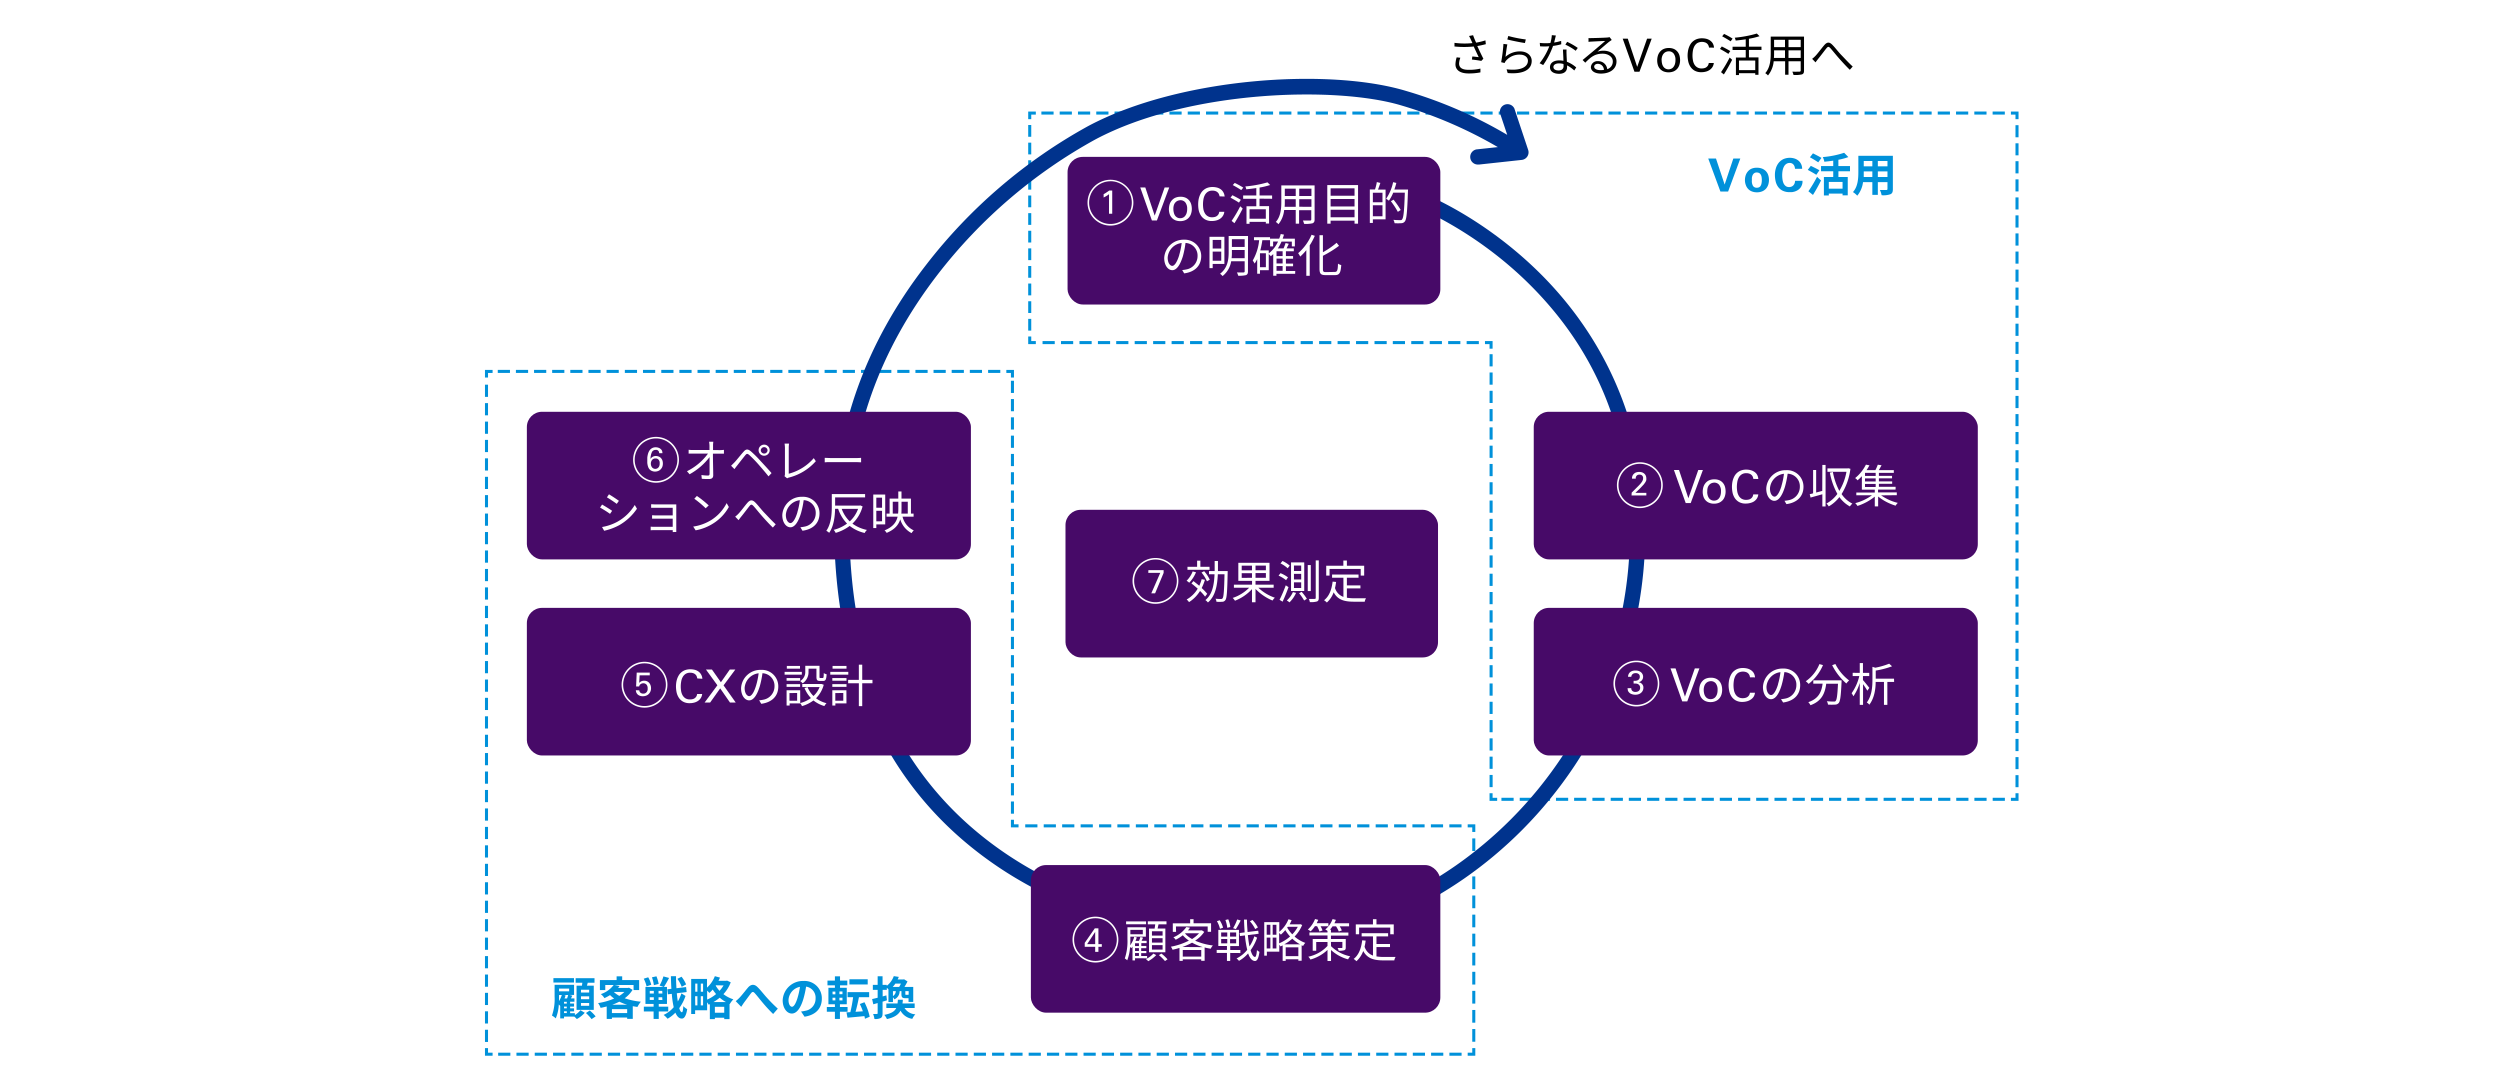
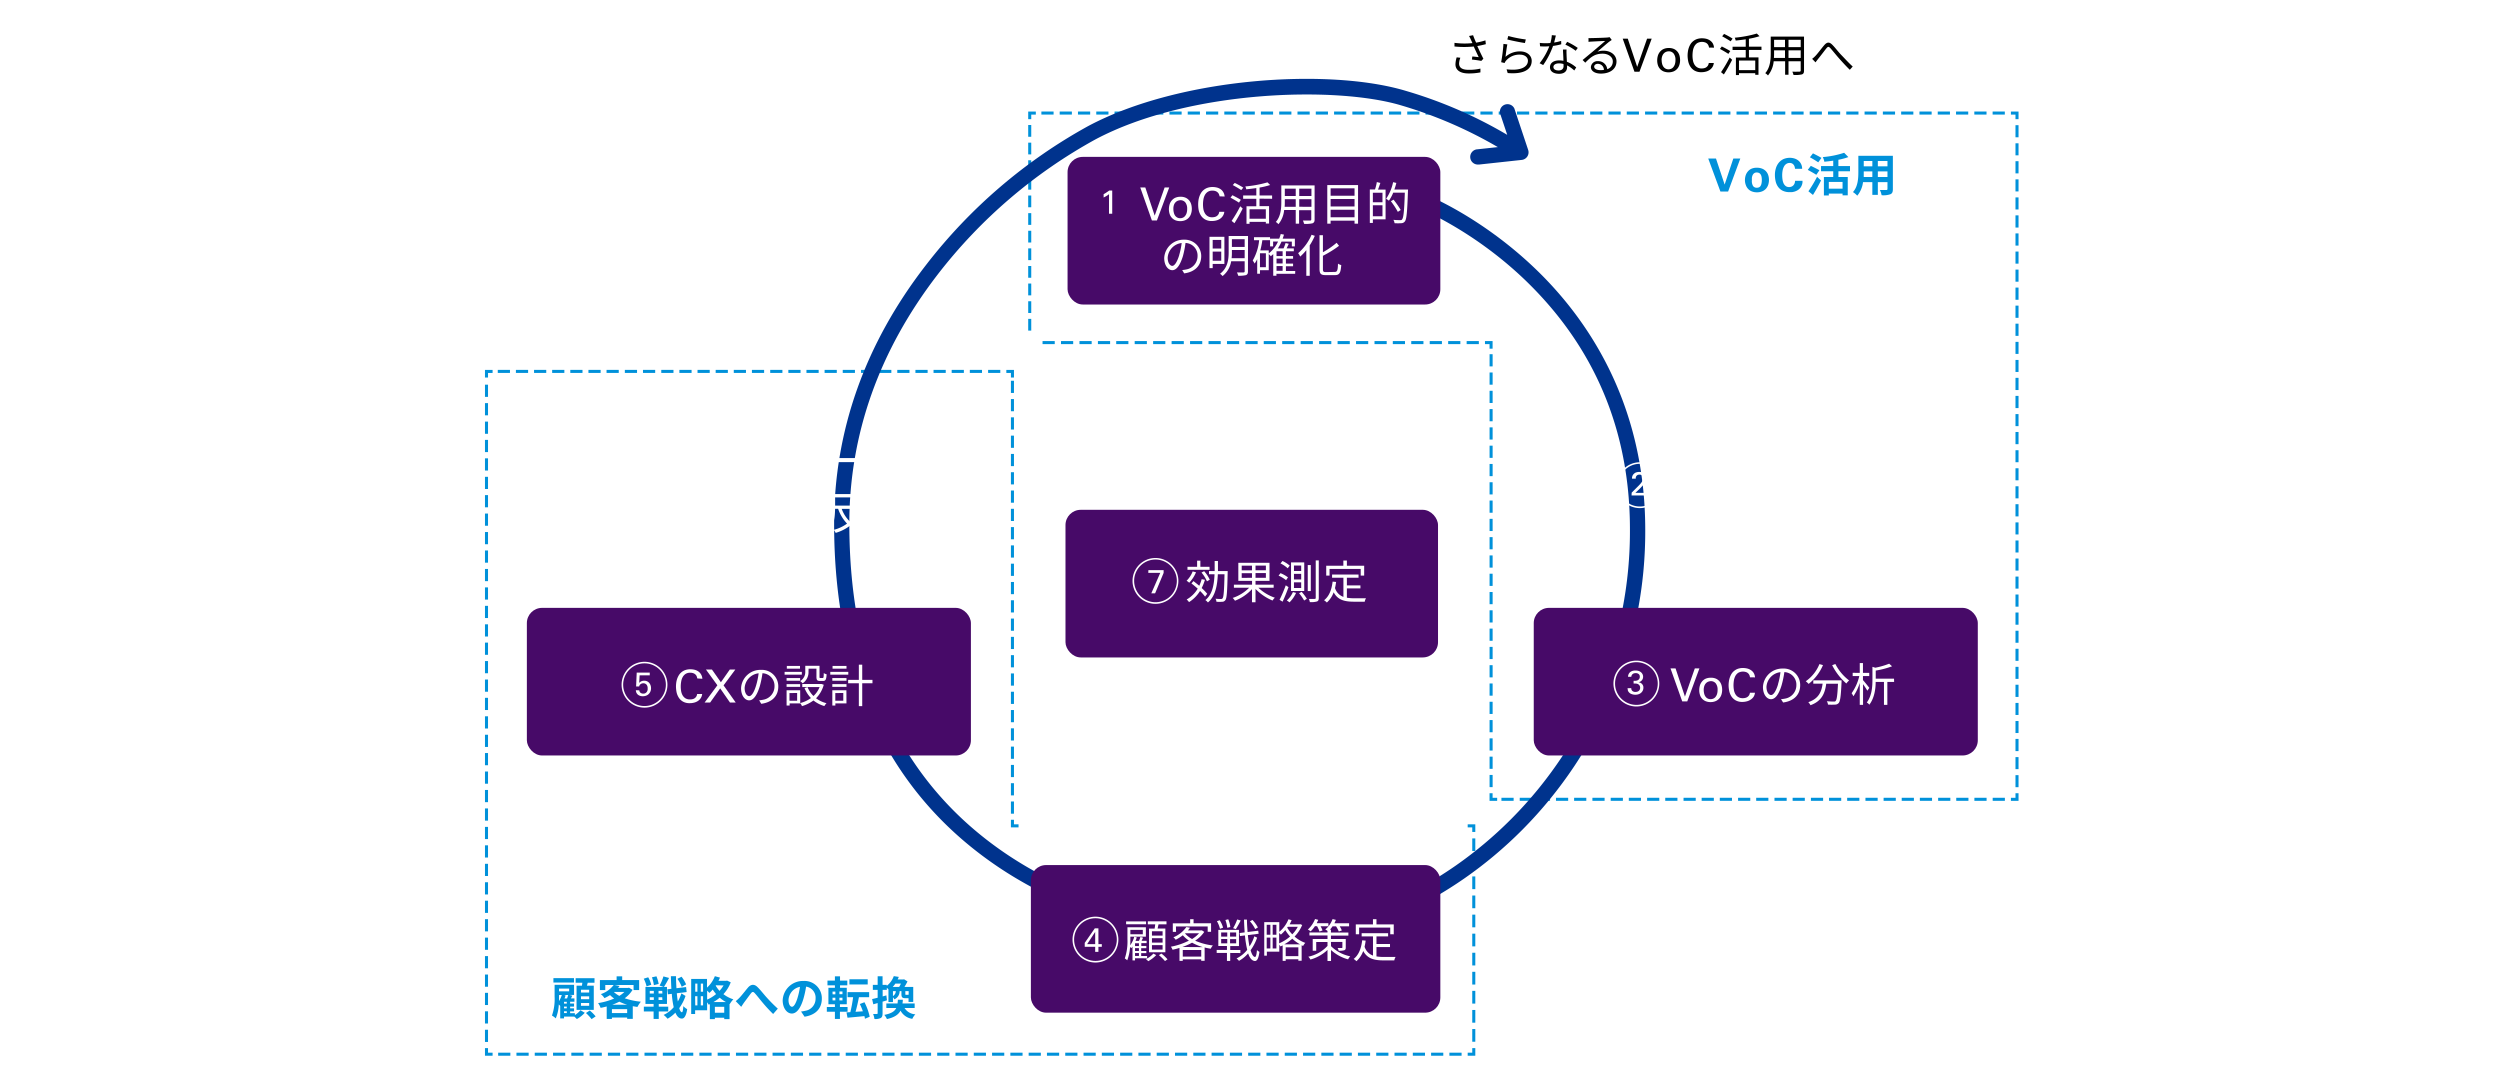
<svg xmlns="http://www.w3.org/2000/svg" width="820" height="358" viewBox="0 0 820 358">
  <defs>
    <style>.cls-1{fill:#fff;}.cls-2{fill:#0091da;}.cls-3{fill:#00338d;}.cls-4{fill:#470a68;}</style>
  </defs>
  <g id="レイヤー_2" data-name="レイヤー 2">
    <g id="レイヤー_1-2" data-name="レイヤー 1">
      <rect class="cls-1" width="820" height="358" />
    </g>
    <g id="レイヤー_3" data-name="レイヤー 3">
      <polygon class="cls-2" points="338.25 39.09 337.25 39.09 337.25 36.59 339.75 36.59 339.75 37.59 338.25 37.59 338.25 39.09" />
      <path class="cls-2" d="M338.25,108.44h-1v-3.85h1Zm0-5.78h-1V98.81h1Zm0-5.78h-1V93h1Zm0-5.78h-1V87.25h1Zm0-5.78h-1V81.47h1Zm0-5.78h-1V75.69h1Zm0-5.78h-1V69.91h1Zm0-5.78h-1V64.13h1Zm0-5.78h-1V58.35h1Zm0-5.78h-1V52.57h1Zm0-5.78h-1V46.79h1Zm0-5.78h-1V41h1Z" />
-       <polygon class="cls-2" points="339.75 112.87 337.25 112.87 337.25 110.37 338.25 110.37 338.25 111.87 339.75 111.87 339.75 112.87" />
      <path class="cls-2" d="M485.06,112.87h-4v-1h4Zm-6.06,0h-4v-1h4Zm-6.05,0h-4v-1h4Zm-6.06,0h-4v-1h4Zm-6.05,0h-4v-1h4Zm-6,0h-4v-1h4Zm-6.06,0h-4v-1h4Zm-6.05,0h-4v-1h4Zm-6.06,0h-4v-1h4Zm-6.05,0h-4v-1h4Zm-6.06,0h-4v-1h4Zm-6.05,0h-4v-1h4Zm-6,0h-4v-1h4Zm-6.06,0h-4v-1h4Zm-6.05,0h-4v-1h4Zm-6.06,0h-4v-1h4Zm-6.05,0h-4v-1h4Zm-6.06,0h-4v-1h4Zm-6.05,0h-4v-1h4Zm-6.06,0h-4v-1h4Zm-6,0h-4v-1h4Zm-6.05,0h-4v-1h4Zm-6.06,0h-4v-1h4Zm-6.05,0h-4v-1h4Z" />
      <polygon class="cls-2" points="489.57 114.37 488.57 114.37 488.57 112.87 487.07 112.87 487.07 111.87 489.57 111.87 489.57 114.37" />
      <path class="cls-2" d="M489.58,258.18h-1v-4h1Zm0-6h-1v-4h1Zm0-6h-1v-4h1Zm0-6h-1v-4h1Zm0-6h-1v-4h1Zm0-6h-1v-4h1Zm0-6h-1v-4h1Zm0-6h-1v-4h1Zm0-6h-1v-4h1Zm0-6h-1v-4h1Zm0-6h-1v-4h1Zm0-6h-1v-4h1Zm0-6h-1v-4h1Zm0-6h-1v-4h1Zm0-6h-1v-4h1Zm0-6h-1v-4h1Zm0-6h-1v-4h1Zm0-6h-1v-4h1Zm0-6h-1v-4h1Zm0-6h-1v-4h1Zm0-6h-1v-4h1Zm0-6h-1v-4h1Zm0-6h-1v-4h1Zm0-6h-1v-4h1Z" />
      <polygon class="cls-2" points="491.07 262.68 488.57 262.68 488.57 260.18 489.57 260.18 489.57 261.68 491.07 261.68 491.07 262.68" />
      <path class="cls-2" d="M657.6,262.67h-4v-1h4Zm-6,0h-4v-1h4Zm-5.95,0h-4v-1h4Zm-5.94,0h-4v-1h4Zm-6,0h-4v-1h4Zm-5.95,0h-4v-1h4Zm-5.94,0h-4v-1h4Zm-5.95,0h-4v-1h4Zm-6,0h-4v-1h4Zm-5.95,0h-4v-1h4Zm-5.94,0h-4v-1h4Zm-6,0h-4v-1h4Zm-5.95,0h-4v-1h4Zm-6,0h-4v-1h4Zm-5.94,0h-4v-1h4Zm-6,0h-4v-1h4Zm-5.95,0h-4v-1h4Zm-5.94,0h-4v-1h4Zm-6,0h-4v-1h4Zm-5.95,0h-4v-1h4Zm-6,0h-4v-1h4Zm-5.94,0h-4v-1h4Zm-6,0h-4v-1h4Zm-6,0h-4v-1h4Zm-5.95,0h-4v-1h4Zm-5.94,0h-4v-1h4Zm-5.95,0h-4v-1h4Zm-6,0h-4v-1h4Z" />
      <polygon class="cls-2" points="662.08 262.68 659.58 262.68 659.58 261.68 661.08 261.68 661.08 260.18 662.08 260.18 662.08 262.68" />
      <path class="cls-2" d="M662.08,258.2h-1v-3.95h1Zm0-5.92h-1v-3.95h1Zm0-5.92h-1v-4h1Zm0-5.93h-1v-3.94h1Zm0-5.92h-1v-3.95h1Zm0-5.92h-1v-4h1Zm0-5.92h-1v-3.95h1Zm0-5.92h-1V212.8h1Zm0-5.93h-1v-3.94h1Zm0-5.92h-1v-4h1Zm0-5.92h-1V195h1Zm0-5.92h-1v-3.95h1Zm0-5.92h-1v-3.95h1Zm0-5.93h-1v-3.94h1Zm0-5.92h-1v-3.95h1Zm0-5.92h-1v-4h1Zm0-5.92h-1V159.5h1Zm0-5.92h-1v-3.95h1Zm0-5.93h-1v-3.94h1Zm0-5.92h-1v-4h1Zm0-5.92h-1v-3.95h1Zm0-5.92h-1v-4h1Zm0-5.92h-1v-4h1Zm0-5.93h-1v-3.94h1Zm0-5.92h-1v-3.95h1Zm0-5.92h-1v-4h1Zm0-5.92h-1v-4h1Zm0-5.92h-1v-4h1Zm0-5.93h-1V88.43h1Zm0-5.92h-1V82.51h1Zm0-5.92h-1v-4h1Zm0-5.92h-1v-4h1Zm0-5.93h-1V64.75h1Zm0-5.92h-1V58.83h1Zm0-5.92h-1v-4h1Zm0-5.92h-1V47h1Zm0-5.92h-1V41.06h1Z" />
      <polygon class="cls-2" points="662.08 39.09 661.08 39.09 661.08 37.59 659.58 37.59 659.58 36.59 662.08 36.59 662.08 39.09" />
      <path class="cls-2" d="M657.58,37.58h-4v-1h4Zm-6,0h-4v-1h4Zm-6,0h-4v-1h4Zm-6,0h-4v-1h4Zm-6,0h-4v-1h4Zm-6,0h-4v-1h4Zm-6,0h-4v-1h4Zm-6,0h-4v-1h4Zm-6,0h-4v-1h4Zm-6,0h-4v-1h4Zm-6,0h-4v-1h4Zm-6,0h-4v-1h4Zm-6,0h-4v-1h4Zm-6,0h-4v-1h4Zm-6,0h-4v-1h4Zm-6,0h-4v-1h4Zm-6,0h-4v-1h4Zm-6,0h-4v-1h4Zm-6,0h-4v-1h4Zm-6,0h-4v-1h4Zm-6,0h-4v-1h4Zm-6,0h-4v-1h4Zm-6,0h-4v-1h4Zm-6,0h-4v-1h4Zm-6,0h-4v-1h4Zm-6,0h-4v-1h4Zm-6,0h-4v-1h4Zm-6,0h-4v-1h4Zm-6,0h-4v-1h4Zm-6,0h-4v-1h4Zm-6,0h-4v-1h4Zm-6,0h-4v-1h4Zm-6,0h-4v-1h4Zm-6,0h-4v-1h4Zm-6,0h-4v-1h4Zm-6,0h-4v-1h4Zm-6,0h-4v-1h4Zm-6,0h-4v-1h4Zm-6,0h-4v-1h4Zm-6,0h-4v-1h4Zm-6,0h-4v-1h4Zm-6,0h-4v-1h4Zm-6,0h-4v-1h4Zm-6,0h-4v-1h4Zm-6,0h-4v-1h4Zm-6,0h-4v-1h4Zm-6,0h-4v-1h4Zm-6,0h-4v-1h4Zm-6,0h-4v-1h4Zm-6,0h-4v-1h4Zm-6,0h-4v-1h4Zm-6,0h-4v-1h4Zm-6,0h-4v-1h4Z" />
      <polygon class="cls-2" points="334.08 271.38 331.58 271.38 331.58 268.88 332.58 268.88 332.58 270.38 334.08 270.38 334.08 271.38" />
      <path class="cls-2" d="M332.58,266.89h-1v-4h1Zm0-6h-1v-4h1Zm0-6h-1v-4h1Zm0-6h-1v-4h1Zm0-6h-1v-4h1Zm0-6h-1v-4h1Zm0-6h-1v-4h1Zm0-6h-1v-4h1Zm0-6h-1v-4h1Zm0-6h-1v-4h1Zm0-6h-1v-4h1Zm0-6h-1v-4h1Zm0-6h-1v-4h1Zm0-6h-1v-4h1Zm0-6h-1v-4h1Zm0-6h-1v-4h1Zm0-6h-1v-4h1Zm0-6h-1v-4h1Zm0-6h-1v-4h1Zm0-6h-1v-4h1Zm0-6h-1v-4h1Zm0-6h-1v-4h1Zm0-6h-1v-4h1Zm0-6h-1v-4h1Z" />
      <polygon class="cls-2" points="332.58 123.83 331.58 123.83 331.58 122.33 330.08 122.33 330.08 121.33 332.58 121.33 332.58 123.83" />
      <path class="cls-2" d="M328.1,122.32h-4v-1h4Zm-6,0h-4v-1h4Zm-5.95,0h-4v-1h4Zm-5.95,0h-4v-1h4Zm-5.94,0h-4v-1h4Zm-5.95,0h-4v-1h4Zm-5.95,0h-4v-1h4Zm-5.94,0h-4v-1h4Zm-6,0h-4v-1h4Zm-5.95,0h-4v-1h4Zm-5.95,0h-4v-1h4Zm-5.94,0h-4v-1h4Zm-5.95,0h-4v-1h4Zm-6,0h-4v-1h4Zm-5.95,0h-4v-1h4Zm-5.94,0h-4v-1h4Zm-5.95,0h-4v-1h4Zm-5.95,0h-4v-1h4Zm-5.94,0h-4v-1h4Zm-6,0h-4v-1h4Zm-5.95,0h-4v-1h4Zm-6,0h-4v-1h4Zm-5.94,0h-4v-1h4Zm-5.95,0h-4v-1h4Zm-5.95,0h-4v-1h4Zm-5.94,0h-4v-1h4Zm-5.95,0h-4v-1h4Zm-5.95,0h-4v-1h4Z" />
      <polygon class="cls-2" points="160.07 123.83 159.07 123.83 159.07 121.33 161.57 121.33 161.57 122.33 160.07 122.33 160.07 123.83" />
      <path class="cls-2" d="M160.07,341.76h-1v-4h1Zm0-6.05h-1v-4h1Zm0-6.06h-1v-4h1Zm0-6h-1v-4h1Zm0-6.05h-1v-4h1Zm0-6.06h-1v-4h1Zm0-6.05h-1v-4h1Zm0-6.06h-1v-4h1Zm0-6.05h-1v-4h1Zm0-6.05h-1v-4h1Zm0-6.06h-1v-4h1Zm0-6.05h-1v-4h1Zm0-6.05h-1v-4h1Zm0-6.06h-1v-4h1Zm0-6.05h-1v-4h1Zm0-6.06h-1v-4h1Zm0-6h-1v-4h1Zm0-6.05h-1v-4h1Zm0-6.06h-1v-4h1Zm0-6h-1v-4h1Zm0-6.06h-1v-4h1Zm0-6.05h-1v-4h1Zm0-6h-1v-4h1Zm0-6.06h-1v-4h1Zm0-6.05h-1v-4h1Zm0-6.05h-1v-4h1Zm0-6.06h-1v-4h1Zm0-6.05h-1v-4h1Zm0-6.06h-1v-4h1Zm0-6.05h-1v-4h1Zm0-6h-1v-4h1Zm0-6.06h-1v-4h1Zm0-6.05h-1v-4h1Zm0-6h-1v-4h1Zm0-6.06h-1v-4h1Zm0-6.05h-1v-4h1Z" />
      <polygon class="cls-2" points="161.57 346.28 159.07 346.28 159.07 343.78 160.07 343.78 160.07 345.28 161.57 345.28 161.57 346.28" />
      <path class="cls-2" d="M479.4,346.28h-4v-1h4Zm-6,0h-4v-1h4Zm-6,0h-4v-1h4Zm-6,0h-4v-1h4Zm-6,0h-4v-1h4Zm-6,0h-4v-1h4Zm-6,0h-4v-1h4Zm-6,0h-4v-1h4Zm-6,0h-4v-1h4Zm-6,0h-4v-1h4Zm-6,0h-4v-1h4Zm-6,0h-4v-1h4Zm-6,0h-4v-1h4Zm-6,0h-4v-1h4Zm-6,0h-4v-1h4Zm-6,0h-4v-1h4Zm-6,0h-4v-1h4Zm-6,0h-4v-1h4Zm-6,0h-4v-1h4Zm-6,0h-4v-1h4Zm-6,0h-4v-1h4Zm-6,0h-4v-1h4Zm-6,0h-4v-1h4Zm-6,0h-4v-1h4Zm-6,0h-4v-1h4Zm-6,0h-4v-1h4Zm-6,0h-4v-1h4Zm-6,0h-4v-1h4Zm-6,0h-4v-1h4Zm-6,0h-4v-1h4Zm-6,0h-4v-1h4Zm-6,0h-4v-1h4Zm-6,0h-4v-1h4Zm-6,0h-4v-1h4Zm-6,0h-4v-1h4Zm-6,0h-4v-1h4Zm-6,0h-4v-1h4Zm-6,0h-4v-1h4Zm-6,0h-4v-1h4Zm-6,0h-4v-1h4Zm-6,0h-4v-1h4Zm-6,0h-4v-1h4Zm-6,0h-4v-1h4Zm-6,0h-4v-1h4Zm-6,0h-4v-1h4Zm-6,0h-4v-1h4Zm-6,0h-4v-1h4Zm-6,0h-4v-1h4Zm-6,0h-4v-1h4Zm-6,0h-4v-1h4Zm-6,0h-4v-1h4Zm-6,0h-4v-1h4Zm-6,0h-4v-1h4Z" />
      <polygon class="cls-2" points="483.9 346.28 481.4 346.28 481.4 345.28 482.9 345.28 482.9 343.78 483.9 343.78 483.9 346.28" />
      <path class="cls-2" d="M483.9,341.69h-1v-4.17h1Zm0-6.25h-1v-4.17h1Zm0-6.26h-1V325h1Zm0-6.25h-1v-4.18h1Zm0-6.26h-1V312.5h1Zm0-6.26h-1v-4.17h1Zm0-6.25h-1V300h1Zm0-6.26h-1v-4.17h1Zm0-6.26h-1v-4.17h1Zm0-6.25h-1v-4.17h1Zm0-6.26h-1V275h1Z" />
      <polygon class="cls-2" points="483.9 272.88 482.9 272.88 482.9 271.38 481.4 271.38 481.4 270.38 483.9 270.38 483.9 272.88" />
-       <path class="cls-2" d="M479.38,271.38h-4v-1h4Zm-6.05,0h-4v-1h4Zm-6.06,0h-4v-1h4Zm-6,0h-4v-1h4Zm-6.05,0h-4v-1h4Zm-6.06,0h-4v-1h4Zm-6.05,0h-4v-1h4Zm-6.06,0h-4v-1h4Zm-6.05,0h-4v-1h4Zm-6.06,0h-4v-1h4Zm-6.05,0h-4v-1h4Zm-6,0h-4v-1h4Zm-6.06,0h-4v-1h4Zm-6.05,0h-4v-1h4Zm-6.06,0h-4v-1h4Zm-6.05,0h-4v-1h4Zm-6.06,0h-4v-1h4Zm-6.05,0h-4v-1h4Zm-6.06,0h-4v-1h4Zm-6,0h-4v-1h4Zm-6.05,0h-4v-1h4Zm-6.06,0h-4v-1h4Zm-6.05,0h-4v-1h4Zm-6.06,0h-4v-1h4Z" />
      <path class="cls-3" d="M503.28,87.86c-17.93-17.08-35.63-24.07-36.38-24.35l-1.81,4.66c.18.06,17.66,7,34.89,23.44,23,22,34.64,49.56,34.64,82a133.75,133.75,0,0,1-39,95.08c-22.43,22.52-51.89,36-78.81,36-15.74,0-55.95-2.57-89.34-26.39-32.44-23.14-48.89-59-48.89-106.54,0-29.3,9.77-56.8,29-81.75a166.89,166.89,0,0,1,51.73-44.29c30.76-16.32,79.12-17.5,100.25-11.16a143.17,143.17,0,0,1,31.73,13.69l-6.69.72a2.5,2.5,0,0,0,.27,5h.27l14-1.52a2.5,2.5,0,0,0,2.1-3.27l-4.54-13.62A2.5,2.5,0,0,0,492,37.12l2.37,7.11A146,146,0,0,0,461,29.77c-24.87-7.46-73.71-4.56-104,11.54A171.71,171.71,0,0,0,303.67,87c-20,25.83-30.08,54.37-30.08,84.8,0,49.26,17.15,86.48,51,110.61,34.58,24.66,76,27.32,92.25,27.32,28.22,0,59-14,82.35-37.43a138.73,138.73,0,0,0,40.45-98.61C539.62,131.34,519.86,103.64,503.28,87.86Z" />
-       <rect class="cls-4" x="172.81" y="135.06" width="145.65" height="48.42" rx="5" />
      <rect class="cls-4" x="172.81" y="199.38" width="145.65" height="48.42" rx="5" />
-       <rect class="cls-4" x="503.07" y="135.06" width="145.65" height="48.42" rx="5" />
      <rect class="cls-4" x="503.07" y="199.38" width="145.65" height="48.42" rx="5" />
      <rect class="cls-4" x="349.48" y="167.22" width="122.19" height="48.42" rx="5" />
      <rect class="cls-4" x="338.13" y="283.74" width="134.3" height="48.42" rx="5" />
      <rect class="cls-4" x="350.16" y="51.46" width="122.27" height="48.42" rx="5" />
      <path d="M487.35,14.49c-.91.24-1.89.46-2.8.61.54,1.19,1.35,2.91,2,4.16l-.69.72c-.64-.14-2.11-.35-3.07-.44l.12-1c.57,0,1.6.16,2.1.21-.42-.92-1.17-2.46-1.62-3.5a30.87,30.87,0,0,1-6.32,0l0-1.2a25,25,0,0,0,5.89.09l-.49-1.09a13.09,13.09,0,0,0-.63-1.25l1.33-.25c.36,1,.63,1.65,1,2.44a22.6,22.6,0,0,0,3.05-.75ZM479,18.94a6,6,0,0,0-.42,1.88c0,1.3.88,2.08,3.1,2.08a16,16,0,0,0,3.9-.4v1.24a18.87,18.87,0,0,1-3.9.35c-2.76,0-4.29-1.11-4.29-3a8.56,8.56,0,0,1,.4-2.28Z" />
      <path d="M493.8,18.64a7.06,7.06,0,0,1,4.8-1.78c2.28,0,3.8,1.36,3.8,3.1,0,2.67-2.36,4.47-7.88,4l-.36-1.23c4.68.57,7-.78,7-2.81,0-1.18-1.1-2-2.61-2a5.76,5.76,0,0,0-4.59,2,2.87,2.87,0,0,0-.45.75l-1.13-.27a52.54,52.54,0,0,0,.75-6l1.28.16C494.19,15.52,493.94,17.68,493.8,18.64Zm.92-6.84a38.86,38.86,0,0,0,5.74,1.14l-.28,1.17c-1.41-.19-4.64-.85-5.78-1.17Z" />
      <path d="M512.09,14.52a18.24,18.24,0,0,1-2.69.54,26.19,26.19,0,0,1-3.24,6.28l-1.17-.6a21,21,0,0,0,3.18-5.55c-.43,0-.87.05-1.3.05s-1.17,0-1.73-.05l-.09-1.12a15.08,15.08,0,0,0,1.83.1c.53,0,1.08,0,1.65-.07a11.92,11.92,0,0,0,.47-2.57l1.33.12c-.15.54-.34,1.44-.58,2.3a15.19,15.19,0,0,0,2.31-.54Zm1.74,1.72a14.58,14.58,0,0,0,0,1.61c0,.54.08,1.51.11,2.41A10.09,10.09,0,0,1,517,22.12l-.64,1A10.21,10.21,0,0,0,514,21.45c0,.22,0,.43,0,.6,0,1.18-.78,2.16-2.61,2.16-1.64,0-3-.68-3-2.15s1.29-2.25,3-2.25a7.1,7.1,0,0,1,1.41.14c0-1.22-.12-2.67-.15-3.71Zm-1,4.76a5.18,5.18,0,0,0-1.5-.21c-1.09,0-1.81.49-1.81,1.17s.55,1.15,1.71,1.15,1.62-.67,1.62-1.41C512.84,21.51,512.84,21.27,512.82,21Zm4-4.35a17.44,17.44,0,0,0-3.39-2l.59-.93a22.7,22.7,0,0,1,3.48,2Z" />
      <path d="M528.65,13.11c-.27.18-.6.4-.83.57-.73.55-2.73,2.31-3.87,3.27a6.2,6.2,0,0,1,2-.32c2.48,0,4.26,1.5,4.26,3.51,0,2.4-2,4-5.13,4-2,0-3.27-.9-3.27-2.13a2.12,2.12,0,0,1,2.3-1.95,2.94,2.94,0,0,1,3.06,2.63A2.59,2.59,0,0,0,529,20.13c0-1.46-1.47-2.52-3.34-2.52-2.45,0-3.8,1-5.69,2.95l-.87-.88,4-3.33c.82-.69,2.67-2.25,3.4-2.91-.78,0-3.7.16-4.47.21a6.41,6.41,0,0,0-1,.09l0-1.25a7.6,7.6,0,0,0,1.05,0c.76,0,4.29-.11,5.07-.18a7.48,7.48,0,0,0,.81-.12Zm-2.57,9.82a2,2,0,0,0-2-2c-.68,0-1.19.41-1.19.92,0,.73.86,1.15,2,1.15A7.25,7.25,0,0,0,526.08,22.93Z" />
      <path d="M537.75,23.52H536.1l-3.85-10.83h1.66L537,21.94l3.24-9.25h1.51Z" />
      <path d="M543.56,19.84a5.8,5.8,0,0,1,.18-1.41,3.63,3.63,0,0,1,.62-1.3,3.42,3.42,0,0,1,1.18-1,4,4,0,0,1,1.84-.38,3.87,3.87,0,0,1,1.85.4,3.43,3.43,0,0,1,1.13,1,3.48,3.48,0,0,1,.56,1.28,6.08,6.08,0,0,1,.15,1.28,5,5,0,0,1-.23,1.56,3.54,3.54,0,0,1-.7,1.28,3.32,3.32,0,0,1-1.2.87,4.55,4.55,0,0,1-3.3,0,3.38,3.38,0,0,1-1.17-.84,3.34,3.34,0,0,1-.69-1.24A5.19,5.19,0,0,1,543.56,19.84Zm1.47-.08a4.52,4.52,0,0,0,.13,1.12,2.9,2.9,0,0,0,.4.95,2.14,2.14,0,0,0,.71.66,1.93,1.93,0,0,0,1,.25,2.13,2.13,0,0,0,.81-.16,1.8,1.8,0,0,0,.73-.51,3,3,0,0,0,.53-.93,4.29,4.29,0,0,0,.21-1.44,3.29,3.29,0,0,0-.6-2.14,2,2,0,0,0-1.59-.73,2.37,2.37,0,0,0-.75.13,1.94,1.94,0,0,0-.76.45,2.4,2.4,0,0,0-.6.89A3.81,3.81,0,0,0,545,19.76Z" />
      <path d="M560.55,15.61c0-.09,0-.24-.1-.45a1.68,1.68,0,0,0-.31-.63,1.88,1.88,0,0,0-.69-.55,3.17,3.17,0,0,0-2.82.2,3.09,3.09,0,0,0-.94,1.12,5,5,0,0,0-.44,1.45,11.07,11.07,0,0,0-.11,1.46,8.59,8.59,0,0,0,.13,1.52,4,4,0,0,0,.47,1.37,2.61,2.61,0,0,0,2.46,1.35,3,3,0,0,0,.95-.14,1.78,1.78,0,0,0,.8-.5,1.58,1.58,0,0,0,.4-.63,3.17,3.17,0,0,0,.13-.51h1.65a3.06,3.06,0,0,1-.47,1.36,3.27,3.27,0,0,1-.95.94,3.79,3.79,0,0,1-1.25.54,5.43,5.43,0,0,1-1.38.17,4.36,4.36,0,0,1-2.32-.55,4.11,4.11,0,0,1-1.39-1.39,5.18,5.18,0,0,1-.66-1.78,9.35,9.35,0,0,1-.18-1.74,8.74,8.74,0,0,1,.09-1.21,6.4,6.4,0,0,1,.29-1.28,5.92,5.92,0,0,1,.55-1.2,3.86,3.86,0,0,1,.87-1,4.05,4.05,0,0,1,1.26-.71,5,5,0,0,1,1.68-.26,6.13,6.13,0,0,1,1.23.13,3.88,3.88,0,0,1,1.22.48,3.13,3.13,0,0,1,1,.95,3.21,3.21,0,0,1,.47,1.51Z" />
      <path d="M566.9,17.67c-.62-.42-1.85-1.14-2.76-1.62l.61-.81c.87.43,2.12,1.09,2.78,1.51Zm-2.4,6a42.44,42.44,0,0,0,2.83-4.8l.81.74c-.78,1.57-1.83,3.43-2.71,4.81Zm3.15-10.11c-.62-.43-1.86-1.15-2.78-1.65l.62-.79a26.91,26.91,0,0,1,2.8,1.54Zm6,2.81v2.46h3.13v5.71h-1.06V24h-5.34v.63h-1V18.87h3.22V16.41h-4.32V15.33h4.32V12.9c-1.09.16-2.23.3-3.3.4a4.47,4.47,0,0,0-.3-.94A36.78,36.78,0,0,0,576.24,11l.89.87a23.73,23.73,0,0,1-3.48.84v2.6h4.11v1.08Zm2.07,3.49h-5.34V23h5.34Z" />
      <path d="M591.72,23.16c0,.72-.19,1.05-.67,1.24a9.6,9.6,0,0,1-2.79.18,4.65,4.65,0,0,0-.38-1.08c1,.05,2.07,0,2.34,0s.41-.11.41-.4v-3h-4v4.42h-1.11V20.1h-3.75a8.6,8.6,0,0,1-1.87,4.65A3.79,3.79,0,0,0,579,24c1.65-1.86,1.8-4.5,1.8-6.58V12h10.92ZM585.48,19v-2.5H581.9v.89c0,.49,0,1.05-.06,1.61Zm-3.58-5.95v2.4h3.58v-2.4Zm8.73,0h-4v2.4h4Zm0,5.95v-2.5h-4V19Z" />
      <path d="M595.43,18.37c.79-.81,2-2.49,2.91-3.54s1.65-1.15,2.64-.16,2,2.38,3,3.4,2.37,2.55,3.71,3.75l-.95,1.07c-1.12-1.07-2.49-2.57-3.51-3.72s-2.1-2.52-2.79-3.29-.91-.58-1.41,0c-.69.87-1.92,2.52-2.67,3.42-.31.39-.64.84-.87,1.15l-1.11-1.15A8.44,8.44,0,0,0,595.43,18.37Z" />
      <path class="cls-2" d="M562.84,52l2.84,8.54L568.53,52h2.29l-4,10.83H564.3l-4-10.83Z" />
      <path class="cls-2" d="M572.34,59.09a5.24,5.24,0,0,1,.19-1.4,3.78,3.78,0,0,1,.65-1.3,3.4,3.4,0,0,1,1.2-1,4.15,4.15,0,0,1,1.87-.37,4.39,4.39,0,0,1,1.78.32A3.37,3.37,0,0,1,580,57.52a5,5,0,0,1,.22,1.51,5.2,5.2,0,0,1-.23,1.53,3.84,3.84,0,0,1-.72,1.3,3.55,3.55,0,0,1-1.24.89,4.38,4.38,0,0,1-1.78.33,4.45,4.45,0,0,1-1.52-.25,3.24,3.24,0,0,1-1.23-.75,3.44,3.44,0,0,1-.82-1.25A4.66,4.66,0,0,1,572.34,59.09Zm2.28,0A3.18,3.18,0,0,0,575,61a1.42,1.42,0,0,0,1.24.58,1.85,1.85,0,0,0,.67-.12,1.16,1.16,0,0,0,.52-.42,2.35,2.35,0,0,0,.33-.81,5.45,5.45,0,0,0,.12-1.25,5.56,5.56,0,0,0-.06-.79,2.51,2.51,0,0,0-.22-.78,1.61,1.61,0,0,0-.5-.6,1.56,1.56,0,0,0-.89-.23,1.3,1.3,0,0,0-.94.31,1.83,1.83,0,0,0-.48.72,3.15,3.15,0,0,0-.18.85Q574.62,58.86,574.62,59.11Z" />
      <path class="cls-2" d="M588.76,55.36c0-.09,0-.24-.07-.45a1.91,1.91,0,0,0-.23-.64,1.85,1.85,0,0,0-.52-.57,1.6,1.6,0,0,0-.93-.25,1.93,1.93,0,0,0-1.11.32,2.35,2.35,0,0,0-.76.86,4.48,4.48,0,0,0-.44,1.28,8.76,8.76,0,0,0-.14,1.58,9.55,9.55,0,0,0,.11,1.44,4.4,4.4,0,0,0,.36,1.24,2.43,2.43,0,0,0,.7.87,1.84,1.84,0,0,0,1.1.32,2.1,2.1,0,0,0,.7-.12,1.71,1.71,0,0,0,.62-.37,2,2,0,0,0,.44-.64,2.56,2.56,0,0,0,.19-.93h2.44c0,.16,0,.34,0,.54a4.28,4.28,0,0,1-.13.64,3.93,3.93,0,0,1-.29.69,2.63,2.63,0,0,1-.51.68,3.22,3.22,0,0,1-.79.61,4.55,4.55,0,0,1-.86.37,5.42,5.42,0,0,1-.87.19,8,8,0,0,1-.8,0,4.89,4.89,0,0,1-2.32-.5,4,4,0,0,1-1.48-1.3,5,5,0,0,1-.77-1.8,9,9,0,0,1-.23-2,7.49,7.49,0,0,1,.35-2.33,5.18,5.18,0,0,1,1-1.81A4.49,4.49,0,0,1,585,52.17a5.32,5.32,0,0,1,3.69-.15,4,4,0,0,1,1.28.73,3.43,3.43,0,0,1,1.13,2.61Z" />
      <path class="cls-2" d="M595.74,57.34c-.62-.44-1.91-1.14-2.79-1.62l1-1.32c.82.4,2.16,1.05,2.82,1.45Zm-2.58,5.4A45.84,45.84,0,0,0,596,58l1.3,1.2c-.79,1.58-1.74,3.29-2.65,4.74Zm3.22-9.5a31.52,31.52,0,0,0-2.73-1.65l1-1.29c.84.42,2.14,1.08,2.79,1.5ZM603,56.17v1.89h3.06v6h-1.7V63.5h-4.51v.62h-1.61V58.06h3.06V56.17h-4V54.46h4V52.7c-1,.15-2,.26-2.92.35a6,6,0,0,0-.5-1.53,29.82,29.82,0,0,0,7-1.41l1.38,1.41a19.44,19.44,0,0,1-3.27.88v2.06h3.81v1.71Zm1.36,3.51h-4.51v2.2h4.51Z" />
      <path class="cls-2" d="M620.86,62c0,1-.21,1.44-.81,1.71a7,7,0,0,1-2.88.32,6.49,6.49,0,0,0-.57-1.71c.84,0,1.83,0,2.1,0s.39-.09.39-.36V59.74h-3.16v4.18h-1.8V59.74h-3.06a8.59,8.59,0,0,1-1.89,4.45A6.82,6.82,0,0,0,607.77,63c1.63-1.8,1.77-4.47,1.77-6.57V51.11h11.32Zm-6.73-3.94V56.21h-2.82v.27c0,.48,0,1,0,1.58Zm-2.82-5.25v1.74h2.82V52.81Zm7.78,0h-3.16v1.74h3.16Zm0,5.25V56.21h-3.16v1.85Z" />
      <path class="cls-2" d="M188.58,332.93a7.52,7.52,0,0,0,1.81-1.58l1.41.84a9.89,9.89,0,0,1-2.59,2.06c-.21-.22-.54-.54-.84-.81H185v.6h-1.25v-4.1l0,0a6.43,6.43,0,0,0-.46-.47,13.55,13.55,0,0,1-1,4.56,5.38,5.38,0,0,0-1.25-.92,16.46,16.46,0,0,0,.87-6.22v-3.87h6.38v3.31h-1.51l.94.26-.45.89h1.14v1.09H187v.59h1.29v1H187v.57h1.29v1H187v.59h1.55Zm-.31-10.65h-6.75v-1.46h6.75Zm-4.91,4.64c0,.43,0,.93,0,1.44a8.27,8.27,0,0,0,.91-2h-.88Zm0-2.66v.89h3.32v-.89Zm2.16,2.24c-.11.33-.23.68-.36,1H186c.14-.38.27-.8.36-1.15H185Zm.39,2.1H185v.59h.9Zm0,1.56H185v.57h.9Zm-.9,2.13h.9v-.59H185Zm5.89-9c0-.31.08-.63.11-.95h-2.2v-1.49H195v1.49h-2.22c-.09.33-.18.65-.27.95h2.25v7.95h-5.65v-7.95Zm2.35,1.35h-2.69v.92h2.69Zm0,2.16h-2.69v.93h2.69Zm0,2.19h-2.69v.92h2.69Zm.2,2.45a15.15,15.15,0,0,1,1.92,1.93l-1.33.9a15.88,15.88,0,0,0-1.85-2Z" />
      <path class="cls-2" d="M207.48,324.67a9.66,9.66,0,0,1-2.58,2.76,22.83,22.83,0,0,0,5.31,1.13,8.51,8.51,0,0,0-1.13,1.72c-.52-.07-1-.16-1.53-.25v4.16h-1.84v-.43h-5v.46H199v-4.1c-.66.18-1.32.33-2,.46a6.05,6.05,0,0,0-.83-1.57,21.38,21.38,0,0,0,5.27-1.49,11.22,11.22,0,0,1-1.35-1.13,15,15,0,0,1-1.83,1,5,5,0,0,0-1.19-1.32,8.68,8.68,0,0,0,4.22-3h-2.76v1.67h-1.76v-3.28h5.48v-1.22h1.83v1.22h5.56v3.28h-1.83v-1.67h-6.27l1.67.33c-.15.22-.32.43-.48.64H206l.3-.08Zm-1.77,7.62V331h-5v1.28Zm0-2.74a16.36,16.36,0,0,1-2.57-1,18.67,18.67,0,0,1-2.32,1Zm-4.32-4.13a8.63,8.63,0,0,0,1.75,1.23,8.83,8.83,0,0,0,1.65-1.29h-3.33Z" />
      <path class="cls-2" d="M216.07,331.75v2.46h-1.69v-2.46h-3.2v-1.57h3.2v-.89h-2.67v-5.58h6l-1.37-.45a13.78,13.78,0,0,0,1.26-3l1.85.5a31.92,31.92,0,0,1-1.68,2.95h1v5.58h-2.7v.89h3.11v1.57Zm-4-8.22a10.26,10.26,0,0,0-.92-2.52l1.46-.46a9.51,9.51,0,0,1,1,2.46Zm1.05,2.36h1.33V325h-1.33Zm0,2.08h1.33v-.86h-1.33Zm1.35-4.83a12,12,0,0,0-.63-2.58l1.47-.33a12,12,0,0,1,.73,2.49Zm2.74,1.87H216v.88h1.27Zm0,2.1H216V328h1.27Zm7.64-.44a14.83,14.83,0,0,1-2.06,4c.24.83.53,1.31.84,1.34s.41-.69.5-2a5.68,5.68,0,0,0,1.27,1c-.39,2.52-1.14,3.11-1.77,3.08-.9,0-1.59-.72-2.1-1.94a10.86,10.86,0,0,1-2.58,2,6.39,6.39,0,0,0-1.29-1.25,9.93,9.93,0,0,0,3.32-2.54,28.66,28.66,0,0,1-.63-4.38l-1.29.16-.18-1.65,1.33-.16c-.07-1.29-.12-2.67-.16-4.13h1.69c0,1.38.06,2.7.14,3.94l3.16-.39.18,1.63-3.22.41c.09,1,.19,1.89.33,2.69a13.61,13.61,0,0,0,1.17-2.65Zm-1.25-3a11.47,11.47,0,0,0-1.41-2.61l1.35-.7a10.93,10.93,0,0,1,1.5,2.53Z" />
      <path class="cls-2" d="M239.68,322.2a11.58,11.58,0,0,1-2.4,3.88,10.52,10.52,0,0,0,3.26,1.7,8,8,0,0,0-1.14,1.5l-.11,0v5h-1.74v-.47h-3.07v.47h-1.65v-4.91l-.38.17a6.41,6.41,0,0,0-.51-.78v2.61H228v1.23h-1.29V321.1h5.19v2.84a9.9,9.9,0,0,0,2.57-3.75l1.68.46a10,10,0,0,1-.48,1.05h2.5l.3-.07Zm-11.64.43v2.66h.71v-2.66Zm0,7.13h.71v-3H228Zm2.57-7.13h-.75v2.66h.75Zm0,7.13v-3h-.75v3Zm1.33-1.89a11.81,11.81,0,0,0,2.94-1.82,13.28,13.28,0,0,1-1.11-1.48,9.69,9.69,0,0,1-1.11,1.11,6.79,6.79,0,0,0-.72-.75Zm6.18.81a11.23,11.23,0,0,1-2.05-1.44,15.23,15.23,0,0,1-2.06,1.44Zm-.57,3.49v-1.93h-3.07v1.93Zm-2.71-9-.09.12A9.45,9.45,0,0,0,236,325a9.77,9.77,0,0,0,1.32-1.78Z" />
      <path class="cls-2" d="M242.56,327.25c.69-.7,1.85-2.23,2.76-3.3s2-1.29,3.09-.24,2.19,2.52,3.08,3.48a49.32,49.32,0,0,0,3.63,3.65l-1.53,1.75a47.86,47.86,0,0,1-3.29-3.54c-.93-1.08-2-2.5-2.73-3.28-.52-.57-.79-.5-1.23,0-.58.75-1.65,2.22-2.28,3.06-.34.48-.67,1-.94,1.41l-1.8-1.86A13.16,13.16,0,0,0,242.56,327.25Z" />
      <path class="cls-2" d="M262.75,331.78a12.84,12.84,0,0,0,1.38-.24,4,4,0,0,0,3.38-4,3.67,3.67,0,0,0-3.11-3.93,32,32,0,0,1-.88,4c-.89,3-2.18,4.83-3.8,4.83s-3-1.81-3-4.32a6.63,6.63,0,0,1,6.84-6.36,5.67,5.67,0,0,1,6,5.81c0,3.12-1.92,5.34-5.67,5.91Zm-1.15-4.5a24.33,24.33,0,0,0,.79-3.6,4.65,4.65,0,0,0-3.76,4.31c0,1.5.6,2.23,1.15,2.23S261,329.29,261.6,327.28Z" />
      <path class="cls-2" d="M275.5,331.84v2.37h-1.65v-2.37H271.2V330.3h2.65v-.89h-2.13V324h2.13v-.82h-2.44v-1.54h2.44v-1.41h1.68v1.41h2.39v1.54h-2.39V324h2.21v5.41H275.5v.89H278v1.54Zm-2.41-5.7H274v-.9h-.94Zm0,2H274v-.89h-.94Zm3.24-2.94h-1v.9h1Zm0,2.05h-1v.89h1Zm7.36,6.91c0-.27-.09-.56-.16-.88-2,.21-4,.39-5.55.53l-.33-1.75,1.26-.07a43.69,43.69,0,0,0,.91-4.9H278v-1.68h7.08v1.68h-3.35c-.31,1.65-.73,3.42-1.11,4.78l2.4-.16a18.91,18.91,0,0,0-1-2.39l1.52-.59a19,19,0,0,1,1.72,4.76Zm.92-11.25h-6v-1.7h6Z" />
      <path class="cls-2" d="M290.92,328.1c-.48.16-1,.31-1.44.44v3.8c0,.82-.13,1.27-.58,1.56a4,4,0,0,1-2.08.33,7.24,7.24,0,0,0-.44-1.65,10.22,10.22,0,0,0,1.23,0c.18,0,.26-.06.26-.25V329l-1.43.41-.39-1.72c.51-.1,1.14-.27,1.82-.43v-2.59h-1.58v-1.64h1.58v-2.82h1.61v2.82h1.37v.33a7,7,0,0,0,2.31-3.19l1.65.25c-.12.29-.24.57-.38.84h1.85l.25-.06,1.13.71a19.76,19.76,0,0,1-1,1.8h2.88v4.93H298v-1.23h-1c-1.09,0-1.33-.33-1.33-1.41v-.9h-.59a2.91,2.91,0,0,1-1.71,2.68,4.75,4.75,0,0,0-.48-.67v1.56h-1.48v-4.15a6.62,6.62,0,0,0-.53-.53v.68h-1.37v2.16l1.22-.35Zm5.76,2.52a4.52,4.52,0,0,0,3.56,2.08,5.12,5.12,0,0,0-1,1.48,5.23,5.23,0,0,1-3.87-2.69c-.68,1.31-2,2.21-4.46,2.77a4.79,4.79,0,0,0-.87-1.38c2.33-.45,3.41-1.16,3.93-2.26h-3.25v-1.48h3.67c.06-.37.09-.78.12-1.22h1.62c0,.43-.06.83-.12,1.22h4v1.48Zm-3-8a8.84,8.84,0,0,1-.87,1.09h2.12c.19-.33.4-.71.57-1.09Zm-.79,4.09a1.93,1.93,0,0,0,.93-1.61h-.93Zm5.15-1.61h-1.09v.9c0,.26,0,.29.24.29h.59c.17,0,.23,0,.26-.11Z" />
      <path class="cls-1" d="M379.47,72.31h-1.65L374,61.48h1.66l3.08,9.25L382,61.48h1.51Z" />
      <path class="cls-1" d="M383.4,68.63a5.8,5.8,0,0,1,.18-1.41,3.63,3.63,0,0,1,.62-1.3,3.42,3.42,0,0,1,1.18-1,4.06,4.06,0,0,1,1.85-.38,3.83,3.83,0,0,1,1.84.4,3.33,3.33,0,0,1,1.13,1,3.5,3.5,0,0,1,.57,1.28,6.08,6.08,0,0,1,.15,1.28,5,5,0,0,1-.24,1.56,3.54,3.54,0,0,1-.7,1.28,3.28,3.28,0,0,1-1.19.87,4,4,0,0,1-1.68.32,4.09,4.09,0,0,1-1.63-.3,3.29,3.29,0,0,1-1.85-2.08A5.19,5.19,0,0,1,383.4,68.63Zm1.47-.08a4.52,4.52,0,0,0,.13,1.12,2.9,2.9,0,0,0,.4,1,2.14,2.14,0,0,0,.71.66,2,2,0,0,0,1,.25,2.13,2.13,0,0,0,.81-.16,1.77,1.77,0,0,0,.72-.51,2.78,2.78,0,0,0,.54-.93,4.29,4.29,0,0,0,.21-1.44,3.29,3.29,0,0,0-.6-2.14,2,2,0,0,0-1.59-.73,2.37,2.37,0,0,0-.75.13,2,2,0,0,0-.77.45,2.4,2.4,0,0,0-.6.89A3.81,3.81,0,0,0,384.87,68.55Z" />
      <path class="cls-1" d="M400,64.4c0-.09,0-.24-.1-.45a1.84,1.84,0,0,0-.31-.63,2.07,2.07,0,0,0-.69-.55,2.71,2.71,0,0,0-1.24-.24,2.64,2.64,0,0,0-1.58.44,3,3,0,0,0-.94,1.12,4.7,4.7,0,0,0-.44,1.45,9.71,9.71,0,0,0,0,3,4.28,4.28,0,0,0,.48,1.37,2.58,2.58,0,0,0,2.46,1.35,3,3,0,0,0,.95-.14,1.84,1.84,0,0,0,.8-.5,1.7,1.7,0,0,0,.4-.63,4.79,4.79,0,0,0,.13-.51h1.65a3,3,0,0,1-.48,1.36,3.24,3.24,0,0,1-.94.94,3.89,3.89,0,0,1-1.25.54,5.43,5.43,0,0,1-1.38.17,4.33,4.33,0,0,1-2.32-.55,4,4,0,0,1-1.39-1.39,5.41,5.41,0,0,1-.67-1.78A10.21,10.21,0,0,1,393,67a10.52,10.52,0,0,1,.08-1.21,7.2,7.2,0,0,1,.3-1.28,5.92,5.92,0,0,1,.55-1.2,3.86,3.86,0,0,1,.87-1,4.12,4.12,0,0,1,1.25-.71,5.13,5.13,0,0,1,1.69-.26,6,6,0,0,1,1.22.13,3.85,3.85,0,0,1,1.23.48,3,3,0,0,1,1,1,3.1,3.1,0,0,1,.48,1.51Z" />
      <path class="cls-1" d="M406.37,66.46c-.62-.42-1.85-1.14-2.76-1.62l.61-.81c.87.43,2.12,1.09,2.78,1.51Zm-2.4,6a42.44,42.44,0,0,0,2.83-4.8l.81.74c-.78,1.57-1.83,3.43-2.71,4.81Zm3.15-10.11c-.62-.43-1.86-1.15-2.78-1.65L405,60a26.91,26.91,0,0,1,2.8,1.54Zm6,2.81v2.46h3.13v5.71h-1.06v-.55h-5.34v.63h-1V67.66h3.22V65.2h-4.32V64.12h4.32V61.69c-1.09.16-2.23.3-3.3.4a4.47,4.47,0,0,0-.3-.94,36.78,36.78,0,0,0,7.26-1.34l.89.87a23.73,23.73,0,0,1-3.48.84v2.6h4.11V65.2Zm2.07,3.49h-5.34v3.09h5.34Z" />
      <path class="cls-1" d="M431.19,72c0,.72-.19,1-.67,1.24a9.6,9.6,0,0,1-2.79.18,4.65,4.65,0,0,0-.38-1.08c1,0,2.07,0,2.34,0s.41-.1.41-.39v-3h-4v4.42H425V68.89H421.2a8.6,8.6,0,0,1-1.87,4.65,3.79,3.79,0,0,0-.86-.74c1.65-1.86,1.8-4.5,1.8-6.58v-5.4h10.92ZM425,67.82V65.33h-3.58v.89c0,.49,0,1-.06,1.6Zm-3.58-5.94v2.4H425v-2.4Zm8.73,0h-4v2.4h4Zm0,5.94V65.33h-4v2.49Z" />
      <path class="cls-1" d="M445.44,60.7V73.37h-1.15v-1h-7.85v1h-1.09V60.7Zm-9,1.08v2.43h7.85V61.78Zm0,3.49v2.46h7.85V65.27Zm7.85,6V68.8h-7.85v2.46Z" />
      <path class="cls-1" d="M452.76,60c-.25.73-.52,1.56-.78,2.2h2.49v9.74H450.3v1.18h-1V62.15H451a16.89,16.89,0,0,0,.6-2.43Zm.69,3.21H450.3v3.13h3.15Zm0,7.72v-3.6H450.3v3.6Zm8.36-8.2c-.24,6.84-.44,9.15-1,9.88a1.47,1.47,0,0,1-1.18.6,16.5,16.5,0,0,1-2.22,0,2.63,2.63,0,0,0-.38-1.1c1,.09,1.88.09,2.22.09s.47,0,.62-.22c.49-.53.72-2.81.91-8.78h-3.81a12.45,12.45,0,0,1-1.41,2.63,7.69,7.69,0,0,0-.91-.63,15.29,15.29,0,0,0,2.29-5.45L458,60a20.61,20.61,0,0,1-.65,2.16h4.49Zm-3.32,6.76A26.15,26.15,0,0,0,456.21,66l.87-.51a28.6,28.6,0,0,1,2.36,3.39Z" />
      <path class="cls-1" d="M387.76,88.57a8.62,8.62,0,0,0,1.27-.18A4.45,4.45,0,0,0,392.8,84a4.13,4.13,0,0,0-3.95-4.31A31.59,31.59,0,0,1,388,84c-.92,3-2.1,4.62-3.48,4.62s-2.66-1.53-2.66-4a6.34,6.34,0,0,1,6.51-6A5.39,5.39,0,0,1,394,84c0,3.12-2.05,5.2-5.59,5.67Zm-1-4.86a24,24,0,0,0,.83-4,5.18,5.18,0,0,0-4.59,4.8c0,1.87.87,2.7,1.51,2.7S386,86.22,386.78,83.71Z" />
      <path class="cls-1" d="M397.76,86.56v1.38h-1.05V77.68h4.89v8.88Zm0-7.87v2.83h2.81V78.69Zm2.81,6.84v-3h-2.81v3ZM409.33,89c0,.7-.15,1-.63,1.24a9.24,9.24,0,0,1-2.58.2,3.78,3.78,0,0,0-.42-1.08c1,0,1.92,0,2.16,0s.39-.1.39-.37v-3.3h-4.43A7.62,7.62,0,0,1,401,90.55a4.49,4.49,0,0,0-.82-.76C402.73,87.85,403,85,403,82.71V77.4h6.35Zm-1.08-4.32V82h-4.19v.68a16.56,16.56,0,0,1-.09,2Zm-4.19-6.21V81h4.19V78.45Z" />
      <path class="cls-1" d="M424.81,89.8h-6.14v.65h-1.05V83.34a10.4,10.4,0,0,1-.79.7,7.25,7.25,0,0,0-.68-.7v5.28h-2.88v1.17h-.91V85a10.6,10.6,0,0,1-.84,1.45,7.49,7.49,0,0,0-.63-1A16.45,16.45,0,0,0,413,78.79h-1.69v-1h5.26v1h-2.52a27.62,27.62,0,0,1-.67,3.33h2.77v1a10.29,10.29,0,0,0,3.05-3.9h-1.62v1.59h-1V78.28h3a12.45,12.45,0,0,0,.5-1.53l1.06.21c-.13.45-.27.9-.42,1.32h4v2.55h-1V79.24h-3.38a13.31,13.31,0,0,1-1.21,2.24H421a16.51,16.51,0,0,0,.67-1.77l1.05.25c-.24.51-.49,1.05-.72,1.52h2.37v.94h-2.59V84h2.35v.87h-2.35v1.59h2.35v.87h-2.35v1.56h3.06Zm-9.6-6.72h-1.94v4.56h1.94Zm5.49-.66h-2V84h2Zm0,2.4h-2v1.59h2Zm-2,4h2V87.28h-2Z" />
      <path class="cls-1" d="M431.26,77.35a19.54,19.54,0,0,1-1.67,3.12v10h-1.12V82.05a18.23,18.23,0,0,1-2,2.11,7.45,7.45,0,0,0-.68-1.12A16.61,16.61,0,0,0,430.19,77Zm6.54,11.84c.82,0,1-.54,1.06-2.72a3.42,3.42,0,0,0,1.07.48c-.18,2.43-.51,3.29-2.06,3.29H434.8c-1.56,0-2-.45-2-2.09v-11h1.12v5.58a26.39,26.39,0,0,0,4.49-3.1l.79,1a35.3,35.3,0,0,1-5.28,3.27v4.35c0,.84.17,1,1,1Z" />
      <path class="cls-1" d="M363.76,63.69l-.4.31-.46.29q-.24.15-.48.27l-.43.23v-1.1a11.63,11.63,0,0,0,1-.61,8.48,8.48,0,0,0,.82-.59h1V70.1h-1.06Z" />
-       <path class="cls-1" d="M364.23,74a7.52,7.52,0,1,1,7.52-7.52A7.52,7.52,0,0,1,364.23,74Zm0-14.54a7,7,0,1,0,7,7A7,7,0,0,0,364.23,59.44Z" />
      <path class="cls-1" d="M228.71,222.53l-.11-.45a1.81,1.81,0,0,0-.3-.63,2.07,2.07,0,0,0-.69-.55,2.71,2.71,0,0,0-1.24-.24,2.64,2.64,0,0,0-1.58.44,3,3,0,0,0-.94,1.12,4.7,4.7,0,0,0-.44,1.45,8.95,8.95,0,0,0,0,3,4.27,4.27,0,0,0,.47,1.37,2.84,2.84,0,0,0,.94,1,2.81,2.81,0,0,0,1.52.37,3.1,3.1,0,0,0,1-.14,1.84,1.84,0,0,0,.8-.5,1.7,1.7,0,0,0,.4-.63,4.37,4.37,0,0,0,.12-.51h1.65a2.94,2.94,0,0,1-.47,1.36,3.24,3.24,0,0,1-.94.94,3.94,3.94,0,0,1-1.26.54,5.43,5.43,0,0,1-1.38.17,4.29,4.29,0,0,1-2.31-.55,4,4,0,0,1-1.39-1.39,5.41,5.41,0,0,1-.67-1.78,10.21,10.21,0,0,1-.17-1.74,10.52,10.52,0,0,1,.08-1.21,7.17,7.17,0,0,1,.29-1.28,6,6,0,0,1,.56-1.2,3.86,3.86,0,0,1,.87-1,4.12,4.12,0,0,1,1.25-.71,5.13,5.13,0,0,1,1.69-.26,6,6,0,0,1,1.22.13,3.79,3.79,0,0,1,1.22.48,3,3,0,0,1,1,1,3.1,3.1,0,0,1,.47,1.51Z" />
      <path class="cls-1" d="M233.52,219.61l2.93,4.17,2.92-4.17h1.82l-3.86,5.19,4,5.64h-1.89l-3.22-4.65-3.3,4.65h-1.82l4.2-5.67-3.75-5.16Z" />
      <path class="cls-1" d="M249,229.7a8.62,8.62,0,0,0,1.27-.18,4.45,4.45,0,0,0,3.77-4.39,4.13,4.13,0,0,0-3.95-4.31,31.59,31.59,0,0,1-.88,4.28c-.92,3-2.1,4.62-3.48,4.62s-2.66-1.53-2.66-4a6.34,6.34,0,0,1,6.51-6,5.39,5.39,0,0,1,5.7,5.46c0,3.12-2.05,5.2-5.59,5.67Zm-1-4.86a24,24,0,0,0,.83-4,5.18,5.18,0,0,0-4.59,4.8c0,1.87.87,2.7,1.51,2.7S247.25,227.35,248,224.84Z" />
      <path class="cls-1" d="M263,221.29h-5.65v-.92H263Zm-.52,9.43H259v.69h-1v-5h4.46ZM258,222.4h4.44v.88H258Zm0,2h4.44v.9H258Zm4.4-5.07h-4.32v-.9h4.32Zm-3.45,8v2.52h2.51V227.3Zm6.24-7.12a4.39,4.39,0,0,1-1.92,3.91,6.28,6.28,0,0,0-.81-.73,3.47,3.47,0,0,0,1.67-3.2v-1.8h4.67V222c0,.33.05.39.29.39h.75c.27,0,.33-.19.36-1.63a2.43,2.43,0,0,0,.93.4c-.09,1.76-.36,2.19-1.16,2.19h-1c-.92,0-1.18-.28-1.18-1.35v-2.67h-2.57Zm5,4.39a9.84,9.84,0,0,1-2.53,4.43,9.52,9.52,0,0,0,3.44,1.62,4.23,4.23,0,0,0-.71.94,10.3,10.3,0,0,1-3.58-1.84,11.7,11.7,0,0,1-3.76,1.86,4.16,4.16,0,0,0-.6-1,10.25,10.25,0,0,0,3.54-1.65,10,10,0,0,1-2.1-3.27l1-.3a8.33,8.33,0,0,0,1.93,2.9,7.9,7.9,0,0,0,2-2.93h-5.67v-1h6.16l.2,0Z" />
      <path class="cls-1" d="M278.24,221.29h-5.91v-.92h5.91Zm-.6,9.43H274v.69h-1v-5h4.62ZM273,222.4h4.65v.88H273Zm0,2h4.65v.9H273Zm4.65-5.07h-4.57v-.9h4.57Zm-3.67,8v2.52h2.62V227.3Zm12.19-3.22h-3.36v7.5h-1.11v-7.5h-3.51V223h3.51v-5h1.11v5h3.36Z" />
      <path class="cls-1" d="M209.7,226.43a1.08,1.08,0,0,0,.13.49,1.18,1.18,0,0,0,.3.33,1.14,1.14,0,0,0,.4.19,1.35,1.35,0,0,0,.44.07,1.34,1.34,0,0,0,1.25-.69,1.84,1.84,0,0,0,.21-.58,3.55,3.55,0,0,0,0-.48,1.74,1.74,0,0,0-.39-1.22,1.36,1.36,0,0,0-1.05-.42,1.48,1.48,0,0,0-1,.39,1,1,0,0,0-.24.34l-.11.3h-1l.2-4.53h4.28v.89H209.8l-.14,2.46.23-.2a1.76,1.76,0,0,1,.33-.24,2.11,2.11,0,0,1,.45-.18,2.23,2.23,0,0,1,.6-.08,2.26,2.26,0,0,1,1,.21,2.06,2.06,0,0,1,.71.56,2.6,2.6,0,0,1,.42.79,3,3,0,0,1,.14.95,2.75,2.75,0,0,1-.19,1,2.48,2.48,0,0,1-.54.83,2.42,2.42,0,0,1-.86.56,3.06,3.06,0,0,1-1.12.2,2.73,2.73,0,0,1-.87-.13,2.29,2.29,0,0,1-.71-.37,2,2,0,0,1-.49-.62,2.31,2.31,0,0,1-.2-.86Z" />
      <path class="cls-1" d="M211.4,232.11a7.52,7.52,0,1,1,7.52-7.52A7.52,7.52,0,0,1,211.4,232.11Zm0-14.53a7,7,0,1,0,7,7A7,7,0,0,0,211.4,217.58Z" />
      <path class="cls-1" d="M392.29,187.71a11.12,11.12,0,0,1-2.23,3.43,6.5,6.5,0,0,0-.86-.66,8.65,8.65,0,0,0,2-3.06Zm2.93,2.47a15.66,15.66,0,0,1-1.07,2.7,16.2,16.2,0,0,1,1.82,1.89l-.71.92a14.92,14.92,0,0,0-1.65-1.85A11.36,11.36,0,0,1,390,197.5a5.53,5.53,0,0,0-.77-.87,9.86,9.86,0,0,0,3.62-3.55c-.68-.6-1.4-1.2-2.06-1.71l.66-.77c.6.45,1.26,1,1.91,1.53a13.53,13.53,0,0,0,.79-2.17Zm1.53-3.28h-7.26v-1h3.16v-2h1.07v2h3Zm-.87,3.78a11.12,11.12,0,0,0-1.79-2.88l.87-.45a11.16,11.16,0,0,1,1.85,2.8Zm6.79-2.85c-.13,6.31-.27,8.4-.75,9a1.19,1.19,0,0,1-1,.55,15.18,15.18,0,0,1-1.92,0,2.48,2.48,0,0,0-.31-1c.79.08,1.5.09,1.78.09a.54.54,0,0,0,.54-.24c.35-.43.51-2.4.63-7.87h-2.19c-.18,3.85-.84,7.21-3.25,9.25a3.86,3.86,0,0,0-.83-.78c2.25-1.83,2.85-4.92,3-8.47h-1.82v-1.05h1.86c0-1.07,0-2.18,0-3.29h1.08c0,1.11,0,2.22,0,3.29h3.19Z" />
      <path class="cls-1" d="M412.74,192.78a14.88,14.88,0,0,0,5.41,3.27,4.76,4.76,0,0,0-.76.93,16.62,16.62,0,0,1-5.58-3.81v4.38h-1.16v-4.31a14.93,14.93,0,0,1-5.58,3.8,5.31,5.31,0,0,0-.75-.92,13.58,13.58,0,0,0,5.4-3.34h-5v-1h5.95v-1.26h-4.5v-5.92H416.4v5.92h-4.59v1.26h5.95v1Zm-5.46-5.72h3.37v-1.53h-3.37Zm3.37,2.46V188h-3.37v1.54Zm4.56-4h-3.4v1.53h3.4Zm0,2.45h-3.4v1.54h3.4Z" />
      <path class="cls-1" d="M420,188a10.12,10.12,0,0,1,2.46,1.38l-.63.92a10.59,10.59,0,0,0-2.46-1.49Zm1.75,4,.89.58c-.56,1.56-1.31,3.39-1.95,4.77l-1-.6A44,44,0,0,0,421.72,192Zm-1.09-8a9.78,9.78,0,0,1,2.37,1.52l-.66.88a10.43,10.43,0,0,0-2.36-1.6Zm4.45,10.47a10.2,10.2,0,0,1-2.16,3.11,7.45,7.45,0,0,0-.87-.62,8.07,8.07,0,0,0,2-2.76Zm2.68-10v9.38h-4.33v-9.38Zm-3.37,2.82h2.37V185.5h-2.37Zm0,2.78h2.37v-1.85h-2.37Zm0,2.8h2.37V191h-2.37Zm2.52,1.25a16.51,16.51,0,0,1,1.71,2.29l-.89.56a16.84,16.84,0,0,0-1.66-2.39Zm3-8.78v8.52h-1v-8.52Zm2.62-1.53v12.29c0,.69-.16,1-.58,1.18a7,7,0,0,1-2.35.21,4.38,4.38,0,0,0-.33-1.05c.88,0,1.68,0,1.9,0s.36-.07.36-.33v-12.3Z" />
      <path class="cls-1" d="M441.78,196.05a14.14,14.14,0,0,0,2.43.18c.54,0,3.12,0,3.84,0a3.21,3.21,0,0,0-.42,1.13h-3.48c-3.11,0-5.34-.54-6.71-3.08a8.26,8.26,0,0,1-2.23,3.35,5.36,5.36,0,0,0-.92-.75c1.67-1.29,2.48-3.42,2.81-6.11l1.14.11a19.07,19.07,0,0,1-.36,2,4.51,4.51,0,0,0,2.76,2.9v-6.29h-3.72v-1.05h8.68v1.05h-3.82V192h4.44v1h-4.44Zm-5.69-7.25H435v-3.24h5.62v-1.71h1.16v1.71h5.67v3.24h-1.14v-2.19H436.09Z" />
      <path class="cls-1" d="M376.67,187h5v.92l-2.79,6.69h-1.25l2.93-6.7h-3.92Z" />
      <path class="cls-1" d="M379,198.06a7.52,7.52,0,1,1,7.51-7.52A7.52,7.52,0,0,1,379,198.06Zm0-14.53a7,7,0,1,0,7,7A7,7,0,0,0,379,183.53Z" />
      <path class="cls-1" d="M372.29,314.3V315h-.83v-4.53a5.42,5.42,0,0,1-.39.52l-.41-.37a14.26,14.26,0,0,1-.93,4.36,4.18,4.18,0,0,0-.8-.6,17.72,17.72,0,0,0,.87-6.4v-3.84h6.05v3.09h-5.09V308c0,.61,0,1.32-.05,2.05a9.35,9.35,0,0,0,1.33-2.79l.83.21a10.26,10.26,0,0,1-.41,1.13h1.13a11,11,0,0,0,.47-1.29l.87.27-.49,1h1.65v.76h-1.74v.92H376V311h-1.69v.93H376v.69h-1.69v.94h1.94v.77Zm3.62-11.15h-6.55v-.94h6.55ZM370.76,305v1.44h4.08V305Zm2.81,4.38h-1.28v.92h1.28Zm0,1.61h-1.28v.93h1.28Zm0,1.62h-1.28v.94h1.28Zm5.67.66a10.5,10.5,0,0,1-2.62,2,8.43,8.43,0,0,0-.74-.69,7.82,7.82,0,0,0,2.43-1.8Zm-.53-8.7c.08-.44.16-.93.2-1.38h-2.43v-1h6.13v1H380c-.11.46-.21,1-.31,1.38h2.55v7.78h-5.36v-7.78Zm2.62.88h-3.49v1.43h3.49Zm0,2.27h-3.49v1.45h3.49Zm0,2.28h-3.49v1.47h3.49Zm-.38,2.77a14.06,14.06,0,0,1,2,1.89l-.84.57a15.69,15.69,0,0,0-2-1.95Z" />
      <path class="cls-1" d="M395,305.66a10.31,10.31,0,0,1-3,2.88,20.11,20.11,0,0,0,5.83,1.57,4.43,4.43,0,0,0-.71,1.07c-.69-.11-1.37-.24-2-.41v4.38H394v-.48h-6.06v.5h-1.07v-4.25c-.76.24-1.53.44-2.28.6a3.61,3.61,0,0,0-.55-1,21.49,21.49,0,0,0,5.92-2,10.06,10.06,0,0,1-2-1.75,13,13,0,0,1-2.34,1.47,3.16,3.16,0,0,0-.75-.8,9.87,9.87,0,0,0,4.26-3.37l1.2.22a11.21,11.21,0,0,1-.69.89H394l.2-.05Zm-9.25,0h-1.07v-2.8h5.69V301.5h1.12v1.34h5.74v2.8h-1.11v-1.77H385.71Zm8.77,5A17,17,0,0,1,391,309.2a21.39,21.39,0,0,1-3.16,1.41Zm-.51,3.1v-2.17h-6.06v2.17Zm-5.28-7.53A8.46,8.46,0,0,0,391,308a10,10,0,0,0,2.28-1.88h-4.52Z" />
      <path class="cls-1" d="M403.51,312.57v2.61h-1.07v-2.61h-3.37v-1h3.37v-1.29h-2.83V305h6.77v5.31h-2.87v1.29h3.33v1Zm-3.36-7.92a9.06,9.06,0,0,0-1-2.5l.91-.3a8.49,8.49,0,0,1,1.11,2.43Zm.39,2.55h2v-1.36h-2Zm0,2.21h2V308h-2Zm2-5.09a10.19,10.19,0,0,0-.62-2.56l.95-.23a9.19,9.19,0,0,1,.68,2.54Zm2.92,1.52h-2v1.36h2Zm0,2.19h-2v1.38h2Zm1.48-6.11a27.51,27.51,0,0,1-1.59,2.84l-.89-.32a15.9,15.9,0,0,0,1.34-2.86Zm5.4,5.63a15.68,15.68,0,0,1-2.14,4.12c.38,1.35.86,2.16,1.43,2.21.33,0,.54-.8.65-2.27a3,3,0,0,0,.82.6c-.3,2.33-.85,3-1.47,3-1-.05-1.71-.95-2.25-2.49a10.76,10.76,0,0,1-3,2.44,4,4,0,0,0-.8-.79,10.26,10.26,0,0,0,3.51-2.82,33.38,33.38,0,0,1-.75-4.73l-1.62.21-.13-1,1.66-.21c-.1-1.32-.17-2.73-.22-4.2H409c0,1.43.11,2.79.21,4.08l3.49-.43.13,1-3.53.45c.14,1.4.32,2.66.53,3.71a13.35,13.35,0,0,0,1.59-3.32Zm-.64-2.81a10.46,10.46,0,0,0-1.73-2.55l.84-.45a11.27,11.27,0,0,1,1.78,2.46Z" />
      <path class="cls-1" d="M427.12,303.39a11.63,11.63,0,0,1-2.5,3.8,11.08,11.08,0,0,0,3.52,2.08,4.49,4.49,0,0,0-.72,1c-.17-.06-.32-.14-.48-.21v5.07h-1.08v-.48h-4.15v.51h-1v-5.06c-.24.12-.49.23-.73.33a2.74,2.74,0,0,0-.37-.57v2.28h-4.08v1.32h-.86v-11h4.94v3.18a10.33,10.33,0,0,0,3-4.11l1.05.29a13.13,13.13,0,0,1-.66,1.36h3.26l.19-.06Zm-11.64-.06v3.26h1.2v-3.26Zm0,7.77h1.2v-3.57h-1.2Zm3.18-7.77h-1.22v3.26h1.22Zm0,7.77v-3.57h-1.22v3.57Zm.9-1.69a13.12,13.12,0,0,0,3.58-2.24,12.93,12.93,0,0,1-1.56-2.1,11.44,11.44,0,0,1-1.45,1.49c-.13-.14-.36-.36-.57-.54Zm6.86.33a11.89,11.89,0,0,1-2.55-1.85,13.56,13.56,0,0,1-2.62,1.85Zm-.56,3.87v-2.88h-4.15v2.88ZM422.37,304l-.17.24a10.24,10.24,0,0,0,1.67,2.22,10.94,10.94,0,0,0,1.8-2.46Z" />
      <path class="cls-1" d="M431.3,303.77a9.13,9.13,0,0,1-1.41,1.72,8.49,8.49,0,0,0-.91-.61,9.13,9.13,0,0,0,2.35-3.44l1.05.27a10.9,10.9,0,0,1-.5,1.1h3.83v1h-2.56a8.1,8.1,0,0,1,.64,1.38l-1,.36a11,11,0,0,0-.78-1.74Zm5.28,6.58a12.55,12.55,0,0,0,6.29,3.32,6,6,0,0,0-.7,1,13.46,13.46,0,0,1-5.59-3.06v3.6h-1.16v-3.63a13.33,13.33,0,0,1-5.6,3.15,3.85,3.85,0,0,0-.7-.93,11.93,11.93,0,0,0,6.3-3.54v-1.29h-3.7v2.88h-1.15V308h4.85v-1.16h-5.93v-1h5.93v-.49a3.65,3.65,0,0,0-.73-.48,7.72,7.72,0,0,0,2.39-3.41l1.09.26c-.15.39-.31.75-.49,1.11h4.82v1h-3.09a7.18,7.18,0,0,1,.71,1.36l-1,.35a9.52,9.52,0,0,0-.9-1.71h-1.14a12.51,12.51,0,0,1-.86,1.11h.33v.94h5.72v1h-5.72V308h4.86v2.76c0,.54-.1.76-.49.93a5.74,5.74,0,0,1-1.82.15,3.64,3.64,0,0,0-.37-.89c.6,0,1.18,0,1.35,0s.22-.06.22-.21v-1.79h-3.75Z" />
      <path class="cls-1" d="M451.48,313.7a14.14,14.14,0,0,0,2.43.18c.54,0,3.12,0,3.84,0a3.42,3.42,0,0,0-.42,1.13h-3.48c-3.1,0-5.34-.54-6.71-3.08a8.26,8.26,0,0,1-2.23,3.35,5.68,5.68,0,0,0-.91-.75c1.66-1.29,2.47-3.42,2.8-6.11l1.14.11a19.07,19.07,0,0,1-.36,2,4.51,4.51,0,0,0,2.76,2.9v-6.29h-3.72v-1.05h8.68v1.05h-3.82v2.49h4.44v1h-4.44Zm-5.69-7.25H444.7v-3.24h5.63V301.5h1.15v1.71h5.67v3.24H456v-2.19H445.79Z" />
      <path class="cls-1" d="M359.22,310.56h-3.43v-1.3l3.3-4.76h1.19v5.17h1.11v.89h-1.11v1.65h-1.06Zm0-.89v-4l-2.63,4Z" />
      <path class="cls-1" d="M359.31,315.71a7.52,7.52,0,1,1,7.52-7.51A7.52,7.52,0,0,1,359.31,315.71Zm0-14.53a7,7,0,1,0,7,7A7,7,0,0,0,359.31,301.18Z" />
      <path class="cls-1" d="M554.56,165h-1.65l-3.86-10.83h1.67l3.07,9.26,3.24-9.26h1.52Z" />
      <path class="cls-1" d="M558.49,161.32a5.8,5.8,0,0,1,.18-1.41,3.68,3.68,0,0,1,.62-1.31,3.42,3.42,0,0,1,1.18-1,4,4,0,0,1,1.84-.37,3.87,3.87,0,0,1,1.85.39,3.25,3.25,0,0,1,1.13,1,3.41,3.41,0,0,1,.56,1.28,6,6,0,0,1,.15,1.27,5,5,0,0,1-.23,1.56,3.67,3.67,0,0,1-.7,1.29,3.57,3.57,0,0,1-1.2.87,4.16,4.16,0,0,1-1.68.32,4,4,0,0,1-1.62-.31,3.23,3.23,0,0,1-1.17-.83,3.39,3.39,0,0,1-.69-1.25A5.12,5.12,0,0,1,558.49,161.32Zm1.47-.08a4.58,4.58,0,0,0,.13,1.12,2.84,2.84,0,0,0,.4.94,2,2,0,0,0,.71.66,1.93,1.93,0,0,0,1,.25,2.32,2.32,0,0,0,.81-.15,1.93,1.93,0,0,0,.73-.52,2.58,2.58,0,0,0,.53-.93,4.25,4.25,0,0,0,.21-1.44,3.31,3.31,0,0,0-.6-2.14,2,2,0,0,0-1.59-.73,2.69,2.69,0,0,0-.75.13,2.21,2.21,0,0,0-.76.45,2.53,2.53,0,0,0-.6.9A3.77,3.77,0,0,0,560,161.24Z" />
      <path class="cls-1" d="M575.11,157.09l-.11-.45a1.81,1.81,0,0,0-.3-.63,2.09,2.09,0,0,0-.69-.56,2.71,2.71,0,0,0-1.24-.24,2.57,2.57,0,0,0-1.58.45,2.89,2.89,0,0,0-.94,1.11,4.76,4.76,0,0,0-.44,1.46,9.54,9.54,0,0,0-.12,1.45,9.64,9.64,0,0,0,.13,1.52,4.27,4.27,0,0,0,.47,1.37,2.84,2.84,0,0,0,.94,1,2.81,2.81,0,0,0,1.52.38,3.43,3.43,0,0,0,1-.14,2,2,0,0,0,.8-.51,1.7,1.7,0,0,0,.4-.63,4.37,4.37,0,0,0,.12-.51h1.65a3,3,0,0,1-.47,1.37,3.37,3.37,0,0,1-.94.94A4.44,4.44,0,0,1,574,165a5.92,5.92,0,0,1-1.38.17,4.29,4.29,0,0,1-2.31-.56,4.08,4.08,0,0,1-1.39-1.38,5.49,5.49,0,0,1-.67-1.78,10.21,10.21,0,0,1-.17-1.74,10.68,10.68,0,0,1,.08-1.22,7.07,7.07,0,0,1,.29-1.27A6.3,6.3,0,0,1,569,156a4.21,4.21,0,0,1,.87-1,4.1,4.1,0,0,1,1.25-.7,4.87,4.87,0,0,1,1.69-.27,6,6,0,0,1,1.22.14,3.79,3.79,0,0,1,1.22.48,3,3,0,0,1,1,.94,3.14,3.14,0,0,1,.47,1.52Z" />
      <path class="cls-1" d="M585.31,164.26a10.2,10.2,0,0,0,1.27-.18,4.45,4.45,0,0,0,3.77-4.4,4.12,4.12,0,0,0-4-4.3,31.15,31.15,0,0,1-.88,4.27c-.92,3-2.1,4.62-3.48,4.62s-2.66-1.53-2.66-4a6.34,6.34,0,0,1,6.51-6.05,5.39,5.39,0,0,1,5.7,5.46c0,3.12-2.05,5.21-5.59,5.67Zm-1-4.86a23.92,23.92,0,0,0,.83-4,5.18,5.18,0,0,0-4.59,4.8c0,1.88.87,2.7,1.51,2.7S583.57,161.9,584.33,159.4Z" />
      <path class="cls-1" d="M597.73,152.5h1.06v13.62h-1.06v-4l-3.87,1.08-.27-1.11,1.11-.27v-7.65h1v7.38l2-.53Zm9.21,1.27a20.58,20.58,0,0,1-2.9,8.28,9.29,9.29,0,0,0,3.54,3.14,4.08,4.08,0,0,0-.81.93,10.28,10.28,0,0,1-3.45-3.08,11.8,11.8,0,0,1-3.49,3.06,3.57,3.57,0,0,0-.77-.93,11,11,0,0,0,3.6-3.16,23.2,23.2,0,0,1-2.47-7l1-.2a21.24,21.24,0,0,0,2.11,6.2,18.4,18.4,0,0,0,2.34-6.27h-6.24v-1.1H606l.19-.06Z" />
      <path class="cls-1" d="M617,162.47a16.14,16.14,0,0,0,5.48,2.48,4.51,4.51,0,0,0-.72.91,17,17,0,0,1-5.73-3v3.24h-1.1v-3.21a17.67,17.67,0,0,1-5.68,3.06,4.46,4.46,0,0,0-.74-.92,16.07,16.07,0,0,0,5.49-2.58h-5.13v-.91h6.06v-.93h-4.24v-4.41a16.44,16.44,0,0,1-1.41,1.35,3.28,3.28,0,0,0-.8-.74,13.09,13.09,0,0,0,3.54-4.41l1.16.23a18.26,18.26,0,0,1-.95,1.57h2.9a13.25,13.25,0,0,0,.78-1.78l1.24.18c-.3.55-.61,1.12-.9,1.6h4.92v.89h-4.89v1h4.31v.8h-4.31v1h4.35v.79h-4.35v1h5.48v.9H616v.93h6.15v.91Zm-1.78-7.36h-3.5v1h3.5Zm0,1.8h-3.5v1h3.5Zm-3.5,2.82h3.5v-1h-3.5Z" />
      <path class="cls-1" d="M535.19,161.59l2-2c.21-.21.42-.42.62-.64a5.85,5.85,0,0,0,.56-.67,3.15,3.15,0,0,0,.44-.75,1.62,1.62,0,0,0,.12-.61,1.7,1.7,0,0,0,0-.35,1.05,1.05,0,0,0-.16-.4,1.13,1.13,0,0,0-.37-.35,1.33,1.33,0,0,0-.65-.14,1.28,1.28,0,0,0-.71.17,1.35,1.35,0,0,0-.37.39,1.13,1.13,0,0,0-.14.44,2.33,2.33,0,0,0,0,.33H535.3c0-.09,0-.21,0-.34a1.76,1.76,0,0,1,.09-.42,1.7,1.7,0,0,1,.21-.46,2,2,0,0,1,.39-.45,1.9,1.9,0,0,1,.84-.44,3.63,3.63,0,0,1,.81-.11,3.2,3.2,0,0,1,.87.12,2.07,2.07,0,0,1,.75.39,1.94,1.94,0,0,1,.54.68,2.49,2.49,0,0,1,.2,1c0,.13,0,.25,0,.36a1.59,1.59,0,0,1-.09.38,4.91,4.91,0,0,1-.26.49c-.12.19-.28.41-.49.68l-.29.31-.42.45-.42.45-.28.28-1.33,1.27H540v.87h-4.85Z" />
      <path class="cls-1" d="M537.87,166.66a7.52,7.52,0,1,1,7.52-7.51A7.52,7.52,0,0,1,537.87,166.66Zm0-14.53a7,7,0,1,0,7,7A7,7,0,0,0,537.87,152.13Z" />
      <path class="cls-1" d="M553.42,230.06h-1.65l-3.85-10.83h1.66l3.08,9.26,3.24-9.26h1.51Z" />
      <path class="cls-1" d="M557.35,226.39a5.8,5.8,0,0,1,.18-1.41,3.54,3.54,0,0,1,.63-1.31,3.29,3.29,0,0,1,1.17-1,4.06,4.06,0,0,1,1.85-.37,3.83,3.83,0,0,1,1.84.39,3.46,3.46,0,0,1,1.14,1,3.7,3.7,0,0,1,.56,1.29,6,6,0,0,1,.15,1.27,5.3,5.3,0,0,1-.23,1.56,3.56,3.56,0,0,1-.71,1.28,3.2,3.2,0,0,1-1.19.87,4,4,0,0,1-1.68.33,4.12,4.12,0,0,1-1.63-.31,3.23,3.23,0,0,1-1.85-2.08A5.12,5.12,0,0,1,557.35,226.39Zm1.47-.09a5.05,5.05,0,0,0,.13,1.12,2.82,2.82,0,0,0,.41,1,2,2,0,0,0,1.73.91,2.13,2.13,0,0,0,.81-.16,1.87,1.87,0,0,0,.73-.51,2.84,2.84,0,0,0,.53-.93,4.29,4.29,0,0,0,.21-1.44,3.31,3.31,0,0,0-.6-2.14,2,2,0,0,0-1.59-.73,2.37,2.37,0,0,0-.75.13,2,2,0,0,0-.77.45,2.49,2.49,0,0,0-.6.89A3.84,3.84,0,0,0,558.82,226.3Z" />
      <path class="cls-1" d="M574,222.16c0-.09-.05-.24-.1-.45a1.68,1.68,0,0,0-.31-.63,1.9,1.9,0,0,0-.69-.56,3.17,3.17,0,0,0-2.82.2,3.09,3.09,0,0,0-.94,1.12,5.05,5.05,0,0,0-.44,1.46,10.92,10.92,0,0,0-.11,1.45,8.59,8.59,0,0,0,.13,1.52,4,4,0,0,0,.47,1.37,2.64,2.64,0,0,0,2.46,1.36,3,3,0,0,0,1-.15,1.78,1.78,0,0,0,.8-.5,1.58,1.58,0,0,0,.4-.63,3.17,3.17,0,0,0,.13-.51h1.65a3.1,3.1,0,0,1-.47,1.37,3.24,3.24,0,0,1-1,.93,3.79,3.79,0,0,1-1.25.54,5.45,5.45,0,0,1-1.38.18,4.35,4.35,0,0,1-2.32-.56,4.11,4.11,0,0,1-1.39-1.39,5.13,5.13,0,0,1-.66-1.77,9.35,9.35,0,0,1-.18-1.74,8.88,8.88,0,0,1,.09-1.22,6.3,6.3,0,0,1,.29-1.27,6,6,0,0,1,.55-1.21,3.86,3.86,0,0,1,.87-1,4.05,4.05,0,0,1,1.26-.71,5,5,0,0,1,1.68-.26,6.19,6.19,0,0,1,1.23.14,3.88,3.88,0,0,1,1.22.48,3.1,3.1,0,0,1,1,.94,3.25,3.25,0,0,1,.47,1.52Z" />
      <path class="cls-1" d="M584.17,229.33a10.11,10.11,0,0,0,1.28-.18,4.45,4.45,0,0,0,3.76-4.4,4.11,4.11,0,0,0-3.94-4.3,31.19,31.19,0,0,1-.89,4.27c-.91,3.05-2.1,4.62-3.48,4.62s-2.65-1.53-2.65-4a6.34,6.34,0,0,1,6.51-6.05,5.39,5.39,0,0,1,5.7,5.46c0,3.12-2.06,5.21-5.6,5.67Zm-1-4.86a23.92,23.92,0,0,0,.82-4,5.18,5.18,0,0,0-4.59,4.8c0,1.88.87,2.7,1.52,2.7S582.43,227,583.2,224.47Z" />
      <path class="cls-1" d="M597.94,218.15a15.47,15.47,0,0,1-4.71,6.17,7.17,7.17,0,0,0-.94-.87,12.59,12.59,0,0,0,4.48-5.63Zm6.09,5s0,.39,0,.54c-.21,4.6-.43,6.33-.94,6.9a1.53,1.53,0,0,1-1.16.52,19.14,19.14,0,0,1-2.35,0,2.72,2.72,0,0,0-.38-1.11c1,.09,1.91.11,2.25.11s.5,0,.63-.2c.39-.37.6-1.87.78-5.65H599c-.39,3-1.35,5.67-5.16,7.05a4.19,4.19,0,0,0-.72-1c3.53-1.17,4.35-3.55,4.7-6.07h-3.06v-1.08ZM602,217.79a15.8,15.8,0,0,0,4.51,5.4,6.11,6.11,0,0,0-.91,1,19.78,19.78,0,0,1-4.65-6Z" />
      <path class="cls-1" d="M612.49,226.55a25.49,25.49,0,0,0-1.41-2.14v6.78H610V224a16.42,16.42,0,0,1-2.08,4.38,6.73,6.73,0,0,0-.59-1,16,16,0,0,0,2.52-5.64h-2.17v-1.05H610v-3.21h1.05v3.21h2.06v1.05h-2.06v1.32c.47.52,1.79,2.16,2.1,2.56Zm8.78-2.88h-2.22v7.53h-1.11v-7.53h-2.72c0,2.3-.42,5.28-2.07,7.47a3.32,3.32,0,0,0-.84-.73c1.68-2.22,1.85-5.24,1.85-7.47v-4.22l.94.29a25,25,0,0,0,4.55-1.32l.94.85a27.54,27.54,0,0,1-5.35,1.41v2.66h6Z" />
      <path class="cls-1" d="M535.06,225.71a1.14,1.14,0,0,0,.34.9,1.43,1.43,0,0,0,1.05.34,1.78,1.78,0,0,0,.69-.12,1.21,1.21,0,0,0,.47-.31,1,1,0,0,0,.27-.43,1.41,1.41,0,0,0,.09-.49,1.44,1.44,0,0,0-.09-.53,1.24,1.24,0,0,0-.25-.4,1.31,1.31,0,0,0-.35-.27,1.56,1.56,0,0,0-.41-.15l-.53-.06h-.52v-.89a4.5,4.5,0,0,0,.63,0,2.12,2.12,0,0,0,.67-.16,1.25,1.25,0,0,0,.52-.42,1.15,1.15,0,0,0,.21-.73,1.05,1.05,0,0,0-.39-.92,1.54,1.54,0,0,0-1-.28,2.37,2.37,0,0,0-.44.05,1.2,1.2,0,0,0-.43.2,1.18,1.18,0,0,0-.34.36,1.28,1.28,0,0,0-.18.59H534a2.12,2.12,0,0,1,.16-.81,2.08,2.08,0,0,1,.37-.57,1.76,1.76,0,0,1,.49-.37,2.53,2.53,0,0,1,.55-.22l.5-.09.39,0a3.24,3.24,0,0,1,1.09.17,2.35,2.35,0,0,1,.77.46,2.11,2.11,0,0,1,.47.66,2,2,0,0,1,.15.77,1.88,1.88,0,0,1-.07.5,1.71,1.71,0,0,1-.25.53,1.87,1.87,0,0,1-.47.46,2.14,2.14,0,0,1-.73.3,1.89,1.89,0,0,1,.94.36,1.75,1.75,0,0,1,.49.59,1.83,1.83,0,0,1,.18.58c0,.17,0,.28,0,.32a2,2,0,0,1-.16.79,2.21,2.21,0,0,1-.5.73,2.35,2.35,0,0,1-.82.52,3.16,3.16,0,0,1-1.16.2,3.48,3.48,0,0,1-1.16-.19,2,2,0,0,1-.93-.6,2,2,0,0,1-.26-.36,2.05,2.05,0,0,1-.13-.37c0-.12,0-.24-.05-.34s0-.2,0-.28Z" />
      <path class="cls-1" d="M536.74,231.73a7.52,7.52,0,1,1,7.51-7.52A7.52,7.52,0,0,1,536.74,231.73Zm0-14.53a7,7,0,1,0,7,7A7,7,0,0,0,536.74,217.2Z" />
      <path class="cls-1" d="M236.18,147.64a11.66,11.66,0,0,0,1.27-.09v1.26c-.34,0-.87,0-1.23,0h-2.38c0,2.25.09,5.24.1,7.11,0,.78-.46,1.2-1.36,1.2s-1.67,0-2.4-.09l-.11-1.23a14.2,14.2,0,0,0,2.12.18c.43,0,.55-.2.55-.6,0-1.2,0-3.44,0-5.45a20.94,20.94,0,0,1-6.56,5.63l-.85-1a18.82,18.82,0,0,0,6.88-5.77h-4.95c-.49,0-.93,0-1.39,0v-1.27a10.21,10.21,0,0,0,1.38.09h5.46c0-.6,0-1.11,0-1.46a10.37,10.37,0,0,0-.13-1.26h1.39a9,9,0,0,0-.09,1.26l0,1.46Z" />
      <path class="cls-1" d="M240.84,151.73c.72-.73,2-2.4,3-3.51.8-.94,1.41-1.05,2.49-.15a36.45,36.45,0,0,1,3.11,3.11c1,1.08,2.53,2.71,3.63,4l-1,1.07c-1.05-1.35-2.41-2.9-3.37-4a39.59,39.59,0,0,0-2.93-3c-.63-.52-.84-.51-1.35.12-.72.87-2,2.52-2.65,3.35-.32.39-.65.86-.87,1.15l-1.1-1.11C240.17,152.39,240.45,152.12,240.84,151.73Zm9.81-5.89a1.82,1.82,0,1,1-1.83,1.83A1.82,1.82,0,0,1,250.65,145.84Zm0,2.93a1.11,1.11,0,0,0,1.1-1.1,1.11,1.11,0,0,0-2.21,0A1.11,1.11,0,0,0,250.65,148.77Z" />
      <path class="cls-1" d="M257.31,156.19a1.61,1.61,0,0,0,.15-.74v-8.58a10.59,10.59,0,0,0-.12-1.36h1.47a9.65,9.65,0,0,0-.1,1.36v8.51a16.22,16.22,0,0,0,8.2-5.11l.68,1a17.45,17.45,0,0,1-8.78,5.36,2.11,2.11,0,0,0-.63.27Z" />
      <path class="cls-1" d="M270.51,150.17c.45,0,1.25.08,2.09.08h8.22c.75,0,1.29-.05,1.62-.08v1.47c-.3,0-.93-.07-1.61-.07H272.6c-.83,0-1.62,0-2.09.07Z" />
      <path class="cls-1" d="M200.78,167.55l-.69,1a34.47,34.47,0,0,0-3.27-2.06l.66-1C198.38,166,200.12,167.07,200.78,167.55Zm1.74,3.57a15.32,15.32,0,0,0,5.68-5.49l.72,1.23a17.58,17.58,0,0,1-5.76,5.37,18.72,18.72,0,0,1-5,1.86l-.69-1.23A16.1,16.1,0,0,0,202.52,171.12Zm.48-6.85-.71,1c-.72-.55-2.34-1.63-3.22-2.14l.67-1C200.63,162.64,202.35,163.79,203,164.27Z" />
      <path class="cls-1" d="M220.65,174.51a5.45,5.45,0,0,0,0-.62h-6c-.46,0-1,0-1.23.05v-1.2a11.42,11.42,0,0,0,1.23.06h6v-2.67h-5.42c-.52,0-1.05,0-1.35,0V169c.29,0,.83.06,1.34.06h5.43v-2.5H215.1c-.39,0-1.26,0-1.53,0v-1.17c.29,0,1.14.06,1.53.06h5.81c.33,0,.72,0,.91,0,0,.17,0,.48,0,.77v7.47c0,.24,0,.6,0,.81Z" />
      <path class="cls-1" d="M233.34,170.54a14.2,14.2,0,0,0,5-5.52l.72,1.27a14.9,14.9,0,0,1-5,5.32,16.09,16.09,0,0,1-5.89,2.34l-.8-1.23A15.51,15.51,0,0,0,233.34,170.54Zm-.88-4.76-1,.94a31.07,31.07,0,0,0-3.73-3.13l.85-.92A33,33,0,0,1,232.46,165.78Z" />
      <path class="cls-1" d="M242.19,168.52c.8-.81,2-2.48,2.91-3.54s1.65-1.15,2.64-.16,2,2.38,3,3.4,2.37,2.55,3.7,3.75l-.94,1.07c-1.13-1.07-2.49-2.57-3.51-3.72s-2.1-2.52-2.79-3.28-.92-.59-1.41,0c-.69.87-1.92,2.52-2.67,3.42-.32.39-.65.84-.87,1.15l-1.11-1.15A8.41,8.41,0,0,0,242.19,168.52Z" />
      <path class="cls-1" d="M262.52,172.93a8.62,8.62,0,0,0,1.27-.18,4.45,4.45,0,0,0,3.77-4.39,4.13,4.13,0,0,0-3.95-4.31,31.59,31.59,0,0,1-.88,4.28c-.92,3-2.1,4.62-3.48,4.62s-2.66-1.53-2.66-4a6.34,6.34,0,0,1,6.51-6,5.39,5.39,0,0,1,5.7,5.46c0,3.12-2.05,5.2-5.59,5.67Zm-1-4.86a24,24,0,0,0,.83-4,5.18,5.18,0,0,0-4.59,4.8c0,1.87.87,2.7,1.51,2.7S260.78,170.58,261.54,168.07Z" />
      <path class="cls-1" d="M282.93,166.09a11.93,11.93,0,0,1-3.33,5.66,12.19,12.19,0,0,0,4.76,2.07,3.54,3.54,0,0,0-.75,1,12.51,12.51,0,0,1-4.91-2.32,14.38,14.38,0,0,1-4.6,2.29,4.26,4.26,0,0,0-.65-1,12.57,12.57,0,0,0,4.38-2.05,12.9,12.9,0,0,1-2.92-4.85h-1c-.05,2.46-.41,5.66-1.94,7.88a4.05,4.05,0,0,0-.94-.66c1.63-2.33,1.8-5.63,1.8-8v-4.05h10.92v1.08h-9.83v2.69h8l.23-.06Zm-6.85.81a10.78,10.78,0,0,0,2.64,4.12,10.51,10.51,0,0,0,2.74-4.12Z" />
      <path class="cls-1" d="M287.43,172v1.2h-1v-11h3.92V172Zm0-8.77v3.31h1.88v-3.31Zm1.88,7.75v-3.44h-1.88V171Zm6.72-1.51a6.71,6.71,0,0,0,3.69,4.5,3.7,3.7,0,0,0-.72.9,7.51,7.51,0,0,1-3.72-4.52c-.54,1.76-1.76,3.32-4.46,4.44a3.11,3.11,0,0,0-.69-.82c2.78-1.14,3.87-2.7,4.28-4.5h-3.62v-1h1v-4.93h2.85v-2.33h1.05v2.33h3.1v4.93h.87v1Zm-1.46-1a13.65,13.65,0,0,0,.08-1.59v-2.32h-1.83v3.91Zm1.13-3.91v2.33c0,.54,0,1.07-.06,1.58h2.11v-3.91Z" />
      <path class="cls-1" d="M216.2,148.65a1.15,1.15,0,0,0-.11-.55,1.11,1.11,0,0,0-.29-.35.91.91,0,0,0-.37-.18,1.81,1.81,0,0,0-.38,0,1.3,1.3,0,0,0-1.22.72,5.52,5.52,0,0,0-.46,2.25,3.4,3.4,0,0,1,.21-.3,2.06,2.06,0,0,1,.34-.31,2.07,2.07,0,0,1,1.21-.36,2.37,2.37,0,0,1,.88.16,1.93,1.93,0,0,1,.73.46,2.29,2.29,0,0,1,.5.76,2.93,2.93,0,0,1,.18,1.07,3,3,0,0,1-.21,1.16,2.52,2.52,0,0,1-.58.83,2.24,2.24,0,0,1-.82.5,2.8,2.8,0,0,1-.95.17,2.6,2.6,0,0,1-1.07-.22,1.92,1.92,0,0,1-.81-.61,2.3,2.3,0,0,1-.35-.61,4.44,4.44,0,0,1-.21-.71,6,6,0,0,1-.11-.74c0-.25,0-.5,0-.74s0-.58,0-.9a6.41,6.41,0,0,1,.16-1,4.62,4.62,0,0,1,.3-.91,3.35,3.35,0,0,1,.51-.79,2.62,2.62,0,0,1,.76-.54,2.38,2.38,0,0,1,1-.2,2.7,2.7,0,0,1,.67.07,2.86,2.86,0,0,1,.52.18,1.76,1.76,0,0,1,.38.24,2.1,2.1,0,0,1,.26.23,1.45,1.45,0,0,1,.35.67,3.45,3.45,0,0,1,.06.56Zm-1.3,5.14a1.63,1.63,0,0,0,.52-.09,1.39,1.39,0,0,0,.47-.3,1.63,1.63,0,0,0,.35-.54,2.13,2.13,0,0,0,.13-.8c0-.13,0-.29,0-.49a1.71,1.71,0,0,0-.2-.56,1.29,1.29,0,0,0-.42-.45,1.3,1.3,0,0,0-.75-.19,1.54,1.54,0,0,0-.67.14,1.38,1.38,0,0,0-.47.39,1.55,1.55,0,0,0-.28.54,2,2,0,0,0-.1.64,2.15,2.15,0,0,0,.11.68,1.94,1.94,0,0,0,.3.55,1.37,1.37,0,0,0,1.05.48Z" />
      <path class="cls-1" d="M215.18,158.34a7.52,7.52,0,1,1,7.52-7.52A7.52,7.52,0,0,1,215.18,158.34Zm0-14.53a7,7,0,1,0,7,7A7,7,0,0,0,215.18,143.81Z" />
    </g>
  </g>
</svg>